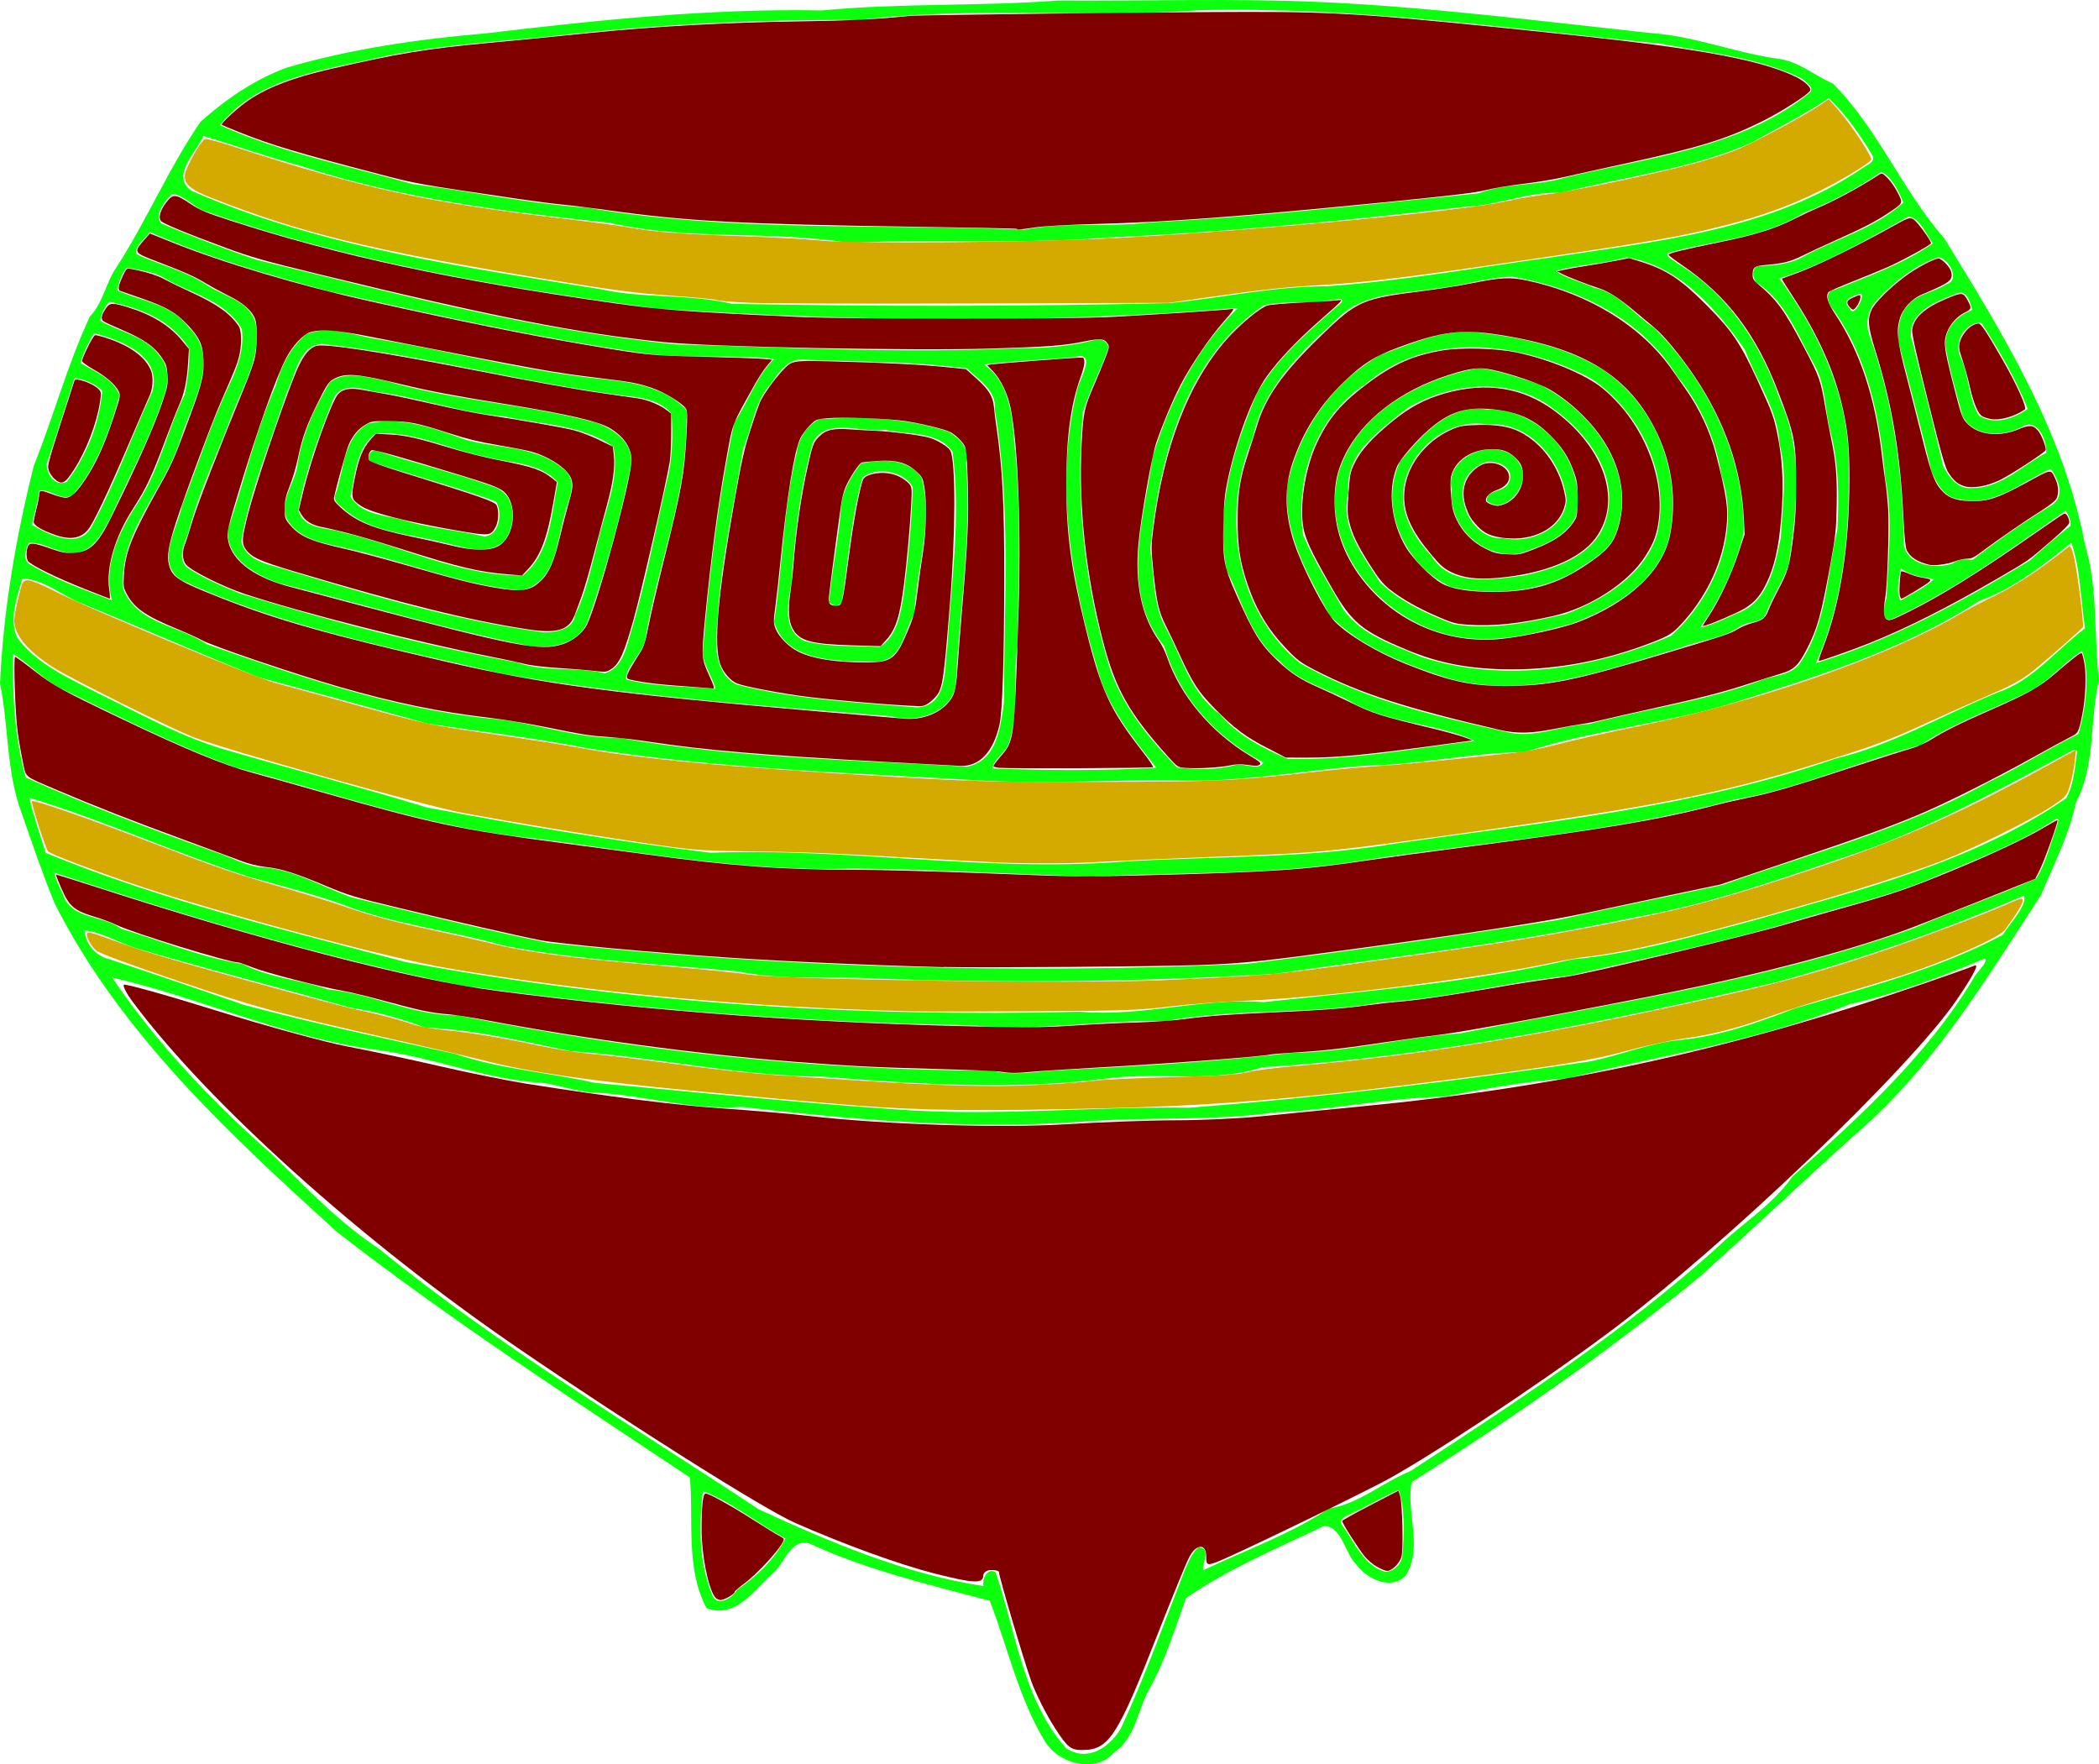
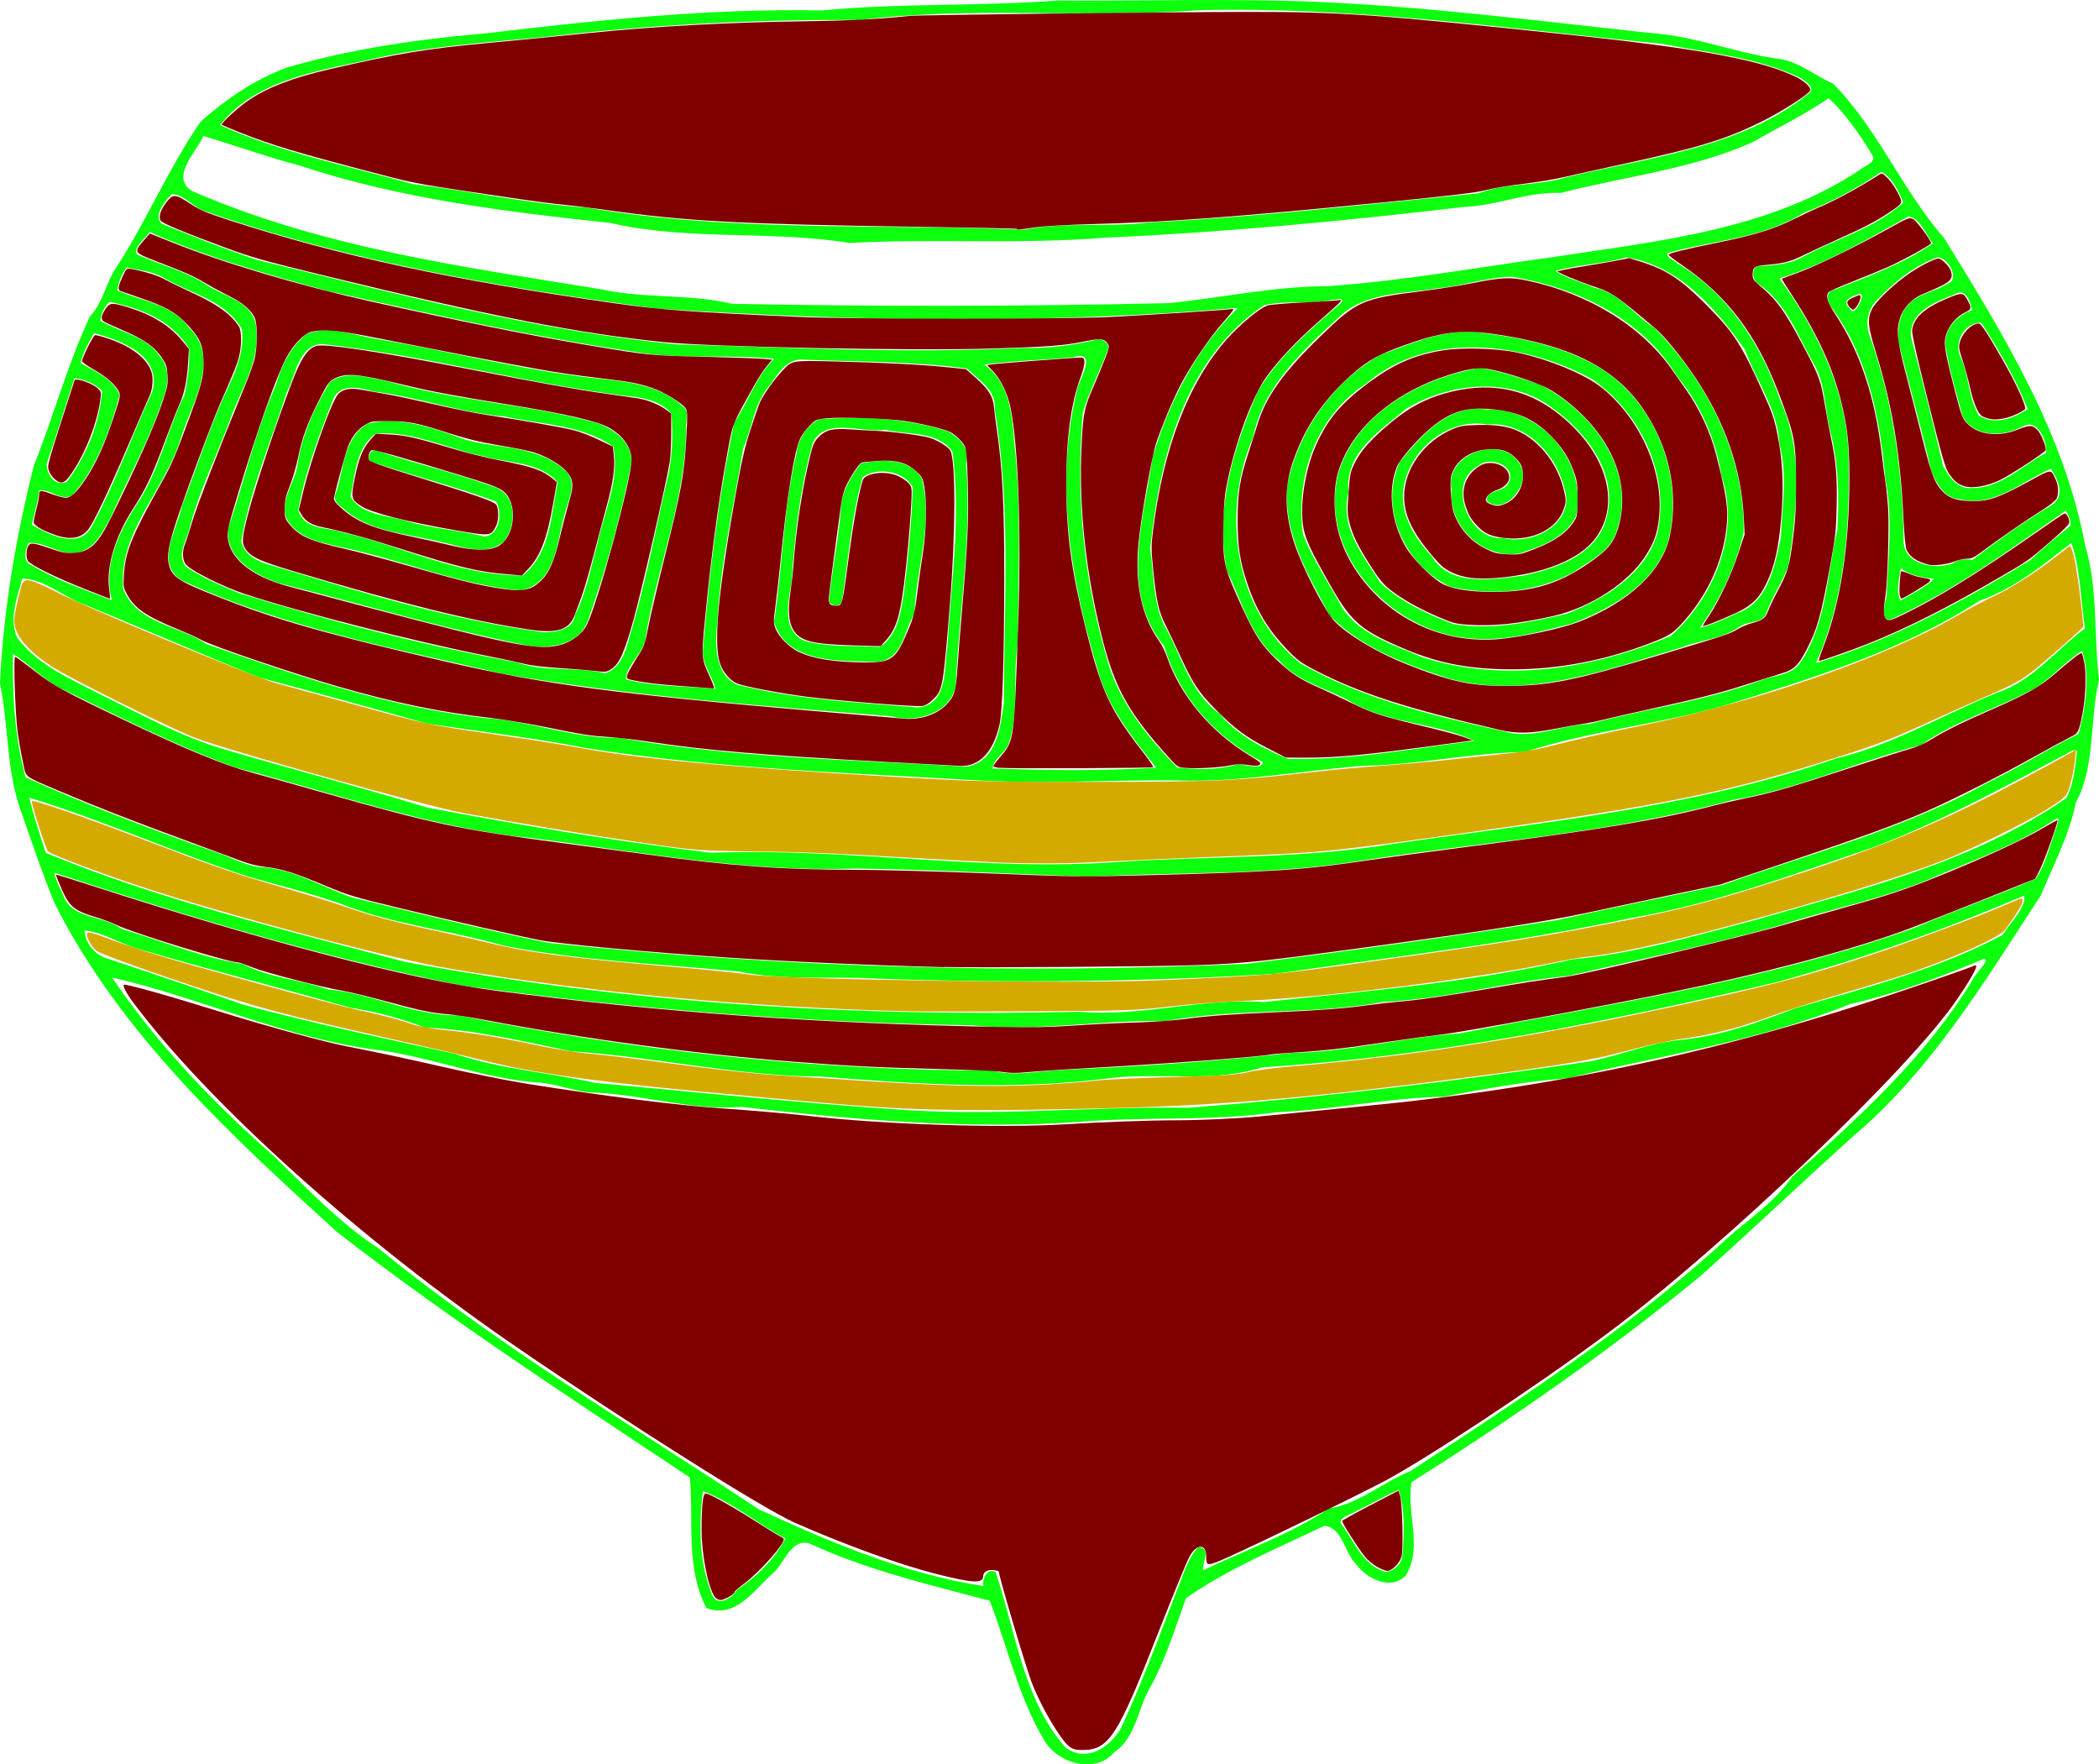
<svg xmlns="http://www.w3.org/2000/svg" id="svg11755" viewBox="0 0 64 53.797" version="1.1" width="64" height="53.797">
  <defs id="defs11759" />
  <path style="opacity:0.95;stroke-width:0.04;fill:#00ff00" id="path11753" d="m 32.241,0.017 c 2.69,0.017 5.429,-0.074 8.097,0.048 3.337,0.156 6.65,0.582 9.972,0.94 1.332,0.085 2.587,0.603 3.903,0.786 0.634,0.075 1.119,0.519 1.681,0.76 1.372,1.39 2.11,3.255 3.393,4.72 1.801,2.93 3.646,5.922 4.288,9.348 0.401,1.333 0.261,2.747 0.425,4.108 -0.293,1.241 -0.1,2.608 -0.706,3.75 -0.209,0.99 -0.678,1.895 -1.067,2.821 -1.701,2.606 -3.337,5.342 -5.748,7.368 -1.544,1.398 -3.056,2.827 -4.605,4.221 -2.796,2.301 -5.78,4.379 -8.833,6.304 -0.172,0.943 0.353,1.966 -0.176,2.848 -0.465,0.469 -1.179,0.104 -1.512,-0.337 -0.353,-0.341 -0.421,-1.135 -0.975,-1.179 -1.425,0.682 -2.926,1.308 -4.217,2.206 -0.333,0.926 -0.623,1.877 -1.103,2.744 -0.377,0.646 -0.419,1.508 -1.087,1.957 -0.568,0.674 -1.714,0.341 -2.123,-0.353 -0.793,-1.316 -1.126,-2.852 -1.669,-4.268 -1.852,-0.493 -3.76,-0.939 -5.512,-1.753 -0.561,-0.14 -0.754,0.618 -1.094,0.91 -0.578,0.505 -1.127,1.4 -2.032,1.067 -0.645,-1.223 -0.387,-2.663 -0.506,-3.983 -3.638,-2.423 -7.315,-4.809 -10.768,-7.493 -3.255,-2.962 -6.59,-6.029 -8.601,-10.011 -0.369,-0.898 -0.681,-1.816 -0.998,-2.732 -0.484,-1.271 -0.397,-2.656 -0.668,-3.975 0.103,-2.253 0.485,-4.466 1.032,-6.645 0.613,-1.523 1.02,-3.081 1.71,-4.545 0.414,-0.431 0.486,-1.059 0.832,-1.536 0.917,-1.426 1.576,-3.003 2.539,-4.399 0.769,-0.688 1.636,-1.279 2.608,-1.646 1.983,-0.583 4.033,-0.874 6.088,-1.051 3.402,-0.404 6.821,-0.765 10.252,-0.699 2.386,-0.23 4.81,-0.12 7.182,-0.301 m 4.288,0.297 c -3.44,0.246 -6.913,-0.126 -10.335,0.297 -3.228,-0.021 -6.456,0.148 -9.663,0.526 -1.791,0.167 -3.599,0.278 -5.353,0.703 -1.592,0.339 -3.425,0.636 -4.471,1.975 1.854,0.84 3.901,1.239 5.865,1.794 1.767,0.221 3.517,0.596 5.297,0.719 4.397,0.75 8.91,0.493 13.357,0.676 1.261,-0.248 2.554,-0.065 3.827,-0.223 3.349,-0.169 6.696,-0.557 10.021,-0.887 0.85,-0.321 1.781,-0.221 2.651,-0.48 2.535,-0.619 5.327,-0.882 7.425,-2.565 0.225,-0.158 -0.124,-0.385 -0.245,-0.469 -1.328,-0.635 -2.82,-0.769 -4.248,-1.044 C 45.962,0.869 41.261,0.192 36.529,0.313 M 55.757,2.994 c -0.738,0.508 -1.552,0.9 -2.326,1.346 -1.857,0.826 -3.899,1.039 -5.844,1.543 -1.007,-0.047 -1.941,0.391 -2.94,0.425 -3.63,0.428 -7.271,0.774 -10.924,0.937 -2.602,0.215 -5.221,0.02 -7.824,0.163 -2.415,-0.393 -4.906,-0.059 -7.294,-0.611 -3.196,-0.341 -6.415,-0.735 -9.479,-1.752 -0.986,-0.261 -1.951,-0.606 -2.923,-0.899 -0.211,0.487 -1.034,1.252 -0.342,1.681 3.951,1.719 8.23,2.306 12.448,2.99 1.321,0.295 2.693,0.134 4.012,0.446 4.446,0.086 8.899,0.083 13.345,-0.022 1.605,-0.162 3.166,-0.511 4.785,-0.513 2.294,-0.159 4.541,-0.566 6.823,-0.878 3.253,-0.498 6.715,-0.823 9.51,-2.721 0.12,-0.09 0.417,-0.185 0.309,-0.391 -0.373,-0.621 -0.826,-1.272 -1.336,-1.744 m 1.604,2.248 c -0.742,0.508 -1.536,0.93 -2.375,1.256 -1.255,0.782 -2.764,0.826 -4.148,1.222 -0.02,0.156 0.221,0.214 0.309,0.311 1.552,0.929 2.579,2.512 3.141,4.196 0.718,1.562 0.485,3.354 0.245,5.004 -0.168,0.505 -0.493,0.948 -0.674,1.451 -0.116,0.339 -0.546,0.245 -0.794,0.414 -0.529,0.378 -1.207,0.417 -1.801,0.647 -2.282,0.676 -4.689,1.597 -7.084,0.946 -1.3,-0.422 -2.647,-0.923 -3.626,-1.908 -0.666,-1.235 -1.435,-2.52 -1.303,-3.984 0.331,-1.647 1.383,-3.149 2.848,-3.981 0.919,-0.329 1.849,-0.76 2.848,-0.694 1.312,0.152 2.643,0.4 3.795,1.072 1.765,1.08 2.635,3.374 2.106,5.365 -0.449,1.292 -1.721,1.993 -2.92,2.457 -1.075,0.272 -2.182,0.588 -3.301,0.426 -2.326,-0.294 -4.48,-2.652 -3.799,-5.081 0.59,-1.806 2.503,-2.81 4.264,-3.142 0.63,0.085 1.235,0.304 1.841,0.499 1.572,0.798 2.98,2.575 2.375,4.423 -0.176,0.67 -0.822,0.946 -1.336,1.31 -1.135,0.621 -2.495,0.716 -3.746,0.442 -1.372,-0.641 -2.206,-2.383 -1.544,-3.809 0.662,-0.809 1.492,-1.784 2.671,-1.596 1.649,-0.045 3.077,1.636 2.695,3.263 -0.329,0.659 -1.059,0.906 -1.709,1.121 -1.123,0.192 -2.194,-0.83 -2.078,-1.958 -0.241,-1.129 1.693,-1.72 2.122,-0.668 0.269,0.545 -0.513,1.492 -1.051,1.026 -0.02,-0.357 0.558,-0.246 0.674,-0.566 0.241,-0.512 -0.59,-0.807 -0.923,-0.506 -1.007,0.516 -0.297,2.293 0.734,2.204 0.79,0.193 1.881,-0.248 1.949,-1.155 -0.124,-1.197 -1.131,-2.413 -2.423,-2.306 -1.155,-0.211 -2.318,0.732 -2.531,1.847 -0.176,0.821 0.305,1.596 0.842,2.171 0.574,0.95 1.885,0.705 2.808,0.586 0.983,-0.212 2.198,-0.619 2.507,-1.706 0.409,-1.369 -0.586,-2.652 -1.637,-3.4 -1.292,-0.974 -3.113,-0.77 -4.44,0.013 -0.806,0.674 -1.901,1.348 -1.777,2.559 -0.273,1.061 0.449,1.923 0.971,2.754 0.638,0.593 1.428,0.959 2.234,1.262 1.159,0.192 2.302,-0.048 3.43,-0.31 1.163,-0.45 2.383,-1.179 2.78,-2.439 0.409,-1.801 -0.509,-3.697 -1.99,-4.723 -2.098,-1.129 -4.99,-1.499 -6.907,0.159 -1.508,0.97 -2.155,2.872 -1.9,4.594 0.327,0.797 0.805,1.518 1.222,2.268 0.562,0.801 1.544,1.082 2.399,1.457 2.495,0.801 5.231,0.365 7.593,-0.648 1.316,-1.176 2.13,-3.129 1.544,-4.882 -0.176,-1.108 -0.634,-2.157 -1.348,-3.025 -1.075,-1.764 -3.048,-2.7 -5.026,-3.041 -0.782,0.01 -1.532,0.286 -2.314,0.354 -1.011,0.177 -2.15,0.104 -2.952,0.857 -1.121,1.027 -2.332,2.132 -2.647,3.69 -0.984,2.308 -0.567,5.253 1.436,6.88 1.934,1.105 4.052,1.601 6.222,2.081 0.87,0.254 1.725,-0.189 2.595,-0.227 1.725,-0.46 3.51,-0.694 5.19,-1.312 0.425,-0.187 0.991,-0.148 1.264,-0.584 0.79,-1.203 0.794,-2.671 1.111,-4.029 0.056,-1.004 0.04,-2.019 -0.213,-2.998 -0.181,-0.702 -0.14,-1.479 -0.537,-2.111 -0.469,-0.836 -0.818,-1.801 -1.637,-2.37 -0.209,-0.086 -0.269,-0.547 0.008,-0.558 0.457,-0.021 0.939,-0.056 1.344,-0.291 1.015,-0.553 2.178,-0.854 3.048,-1.645 -0.14,-0.331 -0.357,-0.792 -0.674,-0.935 m -52.121,0.674 c -0.177,0.184 -0.599,0.677 -0.299,0.908 0.956,0.396 1.925,0.774 2.908,1.104 4.23,1.023 8.449,2.154 12.79,2.573 3.501,0.101 7.005,0.281 10.507,0.112 0.756,0.01 1.508,-0.066 2.243,-0.245 0.216,-0.079 0.508,0.115 0.366,0.359 -0.229,0.621 -0.546,1.212 -0.737,1.847 -0.237,2.587 0.04,5.215 0.79,7.703 0.38,1.22 1.207,2.219 2.081,3.124 0.592,0.07 1.215,0.08 1.796,-0.079 0.24,-0.06 0.718,0.197 0.831,-0.076 -1.433,-0.741 -2.566,-1.98 -3.015,-3.537 -1.366,-1.648 -0.629,-3.885 -0.355,-5.778 0.503,-1.676 1.333,-3.314 2.599,-4.542 -5.884,0.505 -11.809,0.409 -17.698,0.022 -4.684,-0.634 -9.386,-1.42 -13.856,-2.991 -0.327,-0.136 -0.589,-0.479 -0.949,-0.503 m 52.947,0.687 c -1.276,0.707 -2.535,1.45 -3.935,1.886 1.171,1.595 2.11,3.543 2.114,5.597 0.032,2.069 -0.14,4.225 -0.999,6.131 2.318,-0.702 4.464,-1.878 6.522,-3.129 0.405,-0.367 0.818,-0.722 1.243,-1.06 0.008,-0.164 -0.064,-0.321 -0.148,-0.456 -1.697,1.183 -3.377,2.42 -5.263,3.285 -0.405,0.189 -0.269,-0.437 -0.201,-0.639 0.052,-1.214 0.201,-2.442 -0.04,-3.647 -0.156,-1.8 -0.525,-3.656 -1.596,-5.142 -0.144,-0.158 -0.281,-0.537 0.04,-0.59 1.027,-0.413 2.086,-0.783 3.008,-1.416 -0.217,-0.279 -0.389,-0.776 -0.746,-0.82 m -53.629,0.474 c -0.118,0.204 -0.484,0.425 -0.392,0.676 0.701,0.321 1.471,0.501 2.127,0.928 0.522,0.359 1.313,0.476 1.498,1.171 0.193,1.063 -0.418,1.963 -0.766,2.912 -0.405,1.113 -0.945,2.177 -1.243,3.328 -0.083,0.392 -0.415,0.809 -0.111,1.187 0.505,0.342 1.075,0.585 1.641,0.813 2.771,0.858 5.59,1.579 8.443,2.105 0.873,0.301 1.799,0.126 2.687,0.329 0.475,-0.13 0.648,-0.694 0.755,-1.124 0.466,-1.53 0.761,-3.102 1.117,-4.659 0.187,-0.692 0.212,-1.424 0.158,-2.132 -0.295,-0.356 -0.813,-0.483 -1.257,-0.524 -3.155,-0.386 -6.232,-1.252 -9.392,-1.597 -0.723,0.025 -0.805,0.954 -1.079,1.467 -0.484,1.504 -1.117,2.974 -1.388,4.537 0.087,0.469 0.577,0.661 0.989,0.764 2.706,0.813 5.429,1.652 8.24,2.022 0.378,0 0.891,-0.087 0.952,-0.537 0.341,-0.686 0.479,-1.438 0.678,-2.171 0.209,-0.972 0.686,-1.935 0.489,-2.948 -0.952,-0.681 -2.201,-0.675 -3.314,-0.925 -1.36,-0.112 -2.653,-0.599 -4.007,-0.764 -0.406,-0.112 -1.007,-0.264 -1.224,0.237 -0.432,1.101 -0.858,2.219 -1.065,3.383 0.175,0.601 0.851,0.515 1.328,0.671 1.841,0.428 3.6,1.343 5.517,1.319 0.842,-0.664 0.866,-1.859 1.066,-2.838 -0.538,-0.621 -1.466,-0.577 -2.198,-0.78 -1.12,-0.219 -2.198,-0.8 -3.356,-0.705 -0.596,0.436 -0.627,1.259 -0.765,1.921 0.365,0.595 1.13,0.555 1.715,0.748 0.775,0.225 1.583,0.276 2.364,0.466 0.477,-0.034 0.563,-0.746 0.355,-1.066 -1.242,-0.457 -2.538,-0.789 -3.794,-1.209 -0.195,-0.095 -0.014,-0.433 0.17,-0.335 1.187,0.393 2.412,0.681 3.586,1.105 0.679,0.261 0.668,1.143 0.293,1.647 -0.544,0.479 -1.28,0.167 -1.895,0.036 -0.995,-0.262 -2.095,-0.283 -2.932,-0.957 -0.13,-0.136 -0.414,-0.267 -0.325,-0.497 0.276,-0.74 0.223,-1.731 1.006,-2.168 0.998,-0.232 2.033,0.158 2.973,0.496 1.028,0.284 2.219,0.169 3.048,0.958 0.375,0.352 0.064,0.886 -0.029,1.293 -0.258,0.851 -0.251,2.126 -1.352,2.342 -1.831,-0.164 -3.546,-0.904 -5.334,-1.29 -0.663,-0.154 -1.46,-0.254 -1.813,-0.927 -0.179,-0.595 0.291,-1.089 0.355,-1.656 0.136,-0.887 0.517,-1.706 0.975,-2.467 0.478,-0.388 1.184,-0.145 1.731,-0.044 2.091,0.609 4.285,0.7 6.383,1.27 0.555,0.183 1.172,0.637 1.071,1.293 -0.319,1.599 -0.761,3.178 -1.302,4.713 -0.255,0.745 -1.093,0.89 -1.783,0.804 -2.585,-0.519 -5.119,-1.28 -7.677,-1.924 -0.708,-0.262 -1.598,-0.742 -1.524,-1.636 0.483,-1.443 0.838,-2.982 1.46,-4.399 0.168,-0.585 0.453,-1.166 0.935,-1.553 0.715,-0.282 1.468,0.053 2.185,0.156 2.025,0.344 4.021,0.85 6.058,1.122 1.106,0.165 2.36,0.122 3.233,0.932 0.222,0.141 0.069,0.448 0.099,0.657 -0.02,2.193 -0.89,4.244 -1.237,6.387 -0.05,0.482 -0.591,0.816 -0.599,1.276 0.888,0.228 1.819,0.203 2.728,0.287 -0.1,-0.412 -0.426,-0.771 -0.378,-1.215 0.194,-2.322 0.47,-4.627 0.952,-6.906 0.428,-0.631 0.67,-1.402 1.217,-1.941 -1.326,-0.138 -2.671,0.01 -3.995,-0.174 -3.245,-0.472 -6.45,-1.184 -9.648,-1.904 -1.827,-0.499 -3.679,-1.026 -5.401,-1.79 m 45.037,0.771 c -0.702,0.211 -1.512,0.219 -2.17,0.42 0.325,0.221 0.794,0.333 1.175,0.505 0.766,0.154 1.223,0.836 1.849,1.238 1.625,1.657 2.752,3.892 2.712,6.244 -0.249,1.037 -0.71,2.022 -1.328,2.887 0.393,-0.092 0.758,-0.268 1.123,-0.437 0.947,-0.318 1.167,-1.456 1.34,-2.316 0.044,-0.95 0.205,-1.91 -0.04,-2.848 -0.056,-1.047 -0.702,-1.913 -1.055,-2.871 C 52.328,9.411 51.188,8.095 49.596,7.849 m 9.474,4e-4 c -0.726,0.266 -1.328,0.76 -1.853,1.317 -0.281,0.29 -0.353,0.726 -0.201,1.095 0.702,1.988 0.987,4.092 1.027,6.192 -0.028,0.761 0.935,0.923 1.492,0.726 0.189,-0.143 0.401,-0.134 0.61,-0.109 0.774,-0.601 1.58,-1.166 2.419,-1.673 0.425,-0.282 0.172,-0.798 -0.032,-1.103 -0.882,0.384 -1.749,1.194 -2.796,0.923 -0.457,-0.03 -0.694,-0.48 -0.846,-0.854 -0.317,-1.336 -0.682,-2.661 -1.019,-3.993 0,-0.362 0.032,-0.784 0.301,-1.056 0.285,-0.365 0.79,-0.392 1.159,-0.642 0.485,-0.124 0.052,-0.848 -0.261,-0.825 m -55.201,0.306 c -0.157,0.201 -0.262,0.448 -0.291,0.702 0.746,0.329 1.657,0.417 2.175,1.123 0.986,0.943 0.101,2.308 -0.234,3.363 -0.468,1.585 -1.914,2.865 -1.764,4.605 0.409,1.077 1.7,1.115 2.545,1.692 2.795,0.981 5.63,1.955 8.593,2.266 1.353,0.097 2.617,0.62 3.981,0.59 3.5,0.615 7.084,0.669 10.609,0.882 0.92,-0.183 1.018,-1.196 1.127,-1.956 0.003,-2.979 0.221,-5.985 -0.279,-8.939 0.059,-0.581 -0.49,-0.892 -0.848,-1.246 -1.637,-0.216 -3.31,-0.204 -4.97,-0.267 -0.491,-0.061 -0.791,0.412 -1.028,0.762 -0.491,0.539 -0.542,1.3 -0.826,1.945 -0.287,1.752 -0.693,3.491 -0.785,5.271 -0.078,0.662 -0.101,1.584 0.589,1.926 1.801,0.46 3.671,0.544 5.515,0.697 0.929,-0.073 0.805,-1.174 0.906,-1.832 0.121,-1.983 0.422,-3.982 0.159,-5.963 -0.456,-0.651 -1.372,-0.503 -2.064,-0.672 -0.7,0.114 -1.786,-0.396 -2.192,0.386 -0.396,1.398 -0.56,2.852 -0.657,4.298 -0.107,0.606 -0.287,1.438 0.398,1.754 0.742,0.205 1.534,0.138 2.296,0.186 0.541,-0.346 0.633,-1.021 0.731,-1.601 0.134,-1.084 0.242,-2.174 0.275,-3.265 -0.25,-0.495 -1.092,-0.639 -1.528,-0.306 -0.35,1.203 -0.428,2.474 -0.621,3.701 -0.003,0.256 -0.275,0.249 -0.402,0.105 0.079,-0.947 0.286,-1.879 0.361,-2.827 0.019,-0.525 0.298,-1.008 0.613,-1.406 0.645,-0.116 1.432,-0.171 1.847,0.445 0.369,1.367 -0.168,2.764 -0.221,4.15 -0.336,0.533 -0.344,1.394 -1.143,1.456 -1.065,-0.028 -2.76,0.067 -3.133,-1.213 0.262,-1.712 0.28,-3.465 0.685,-5.151 0.052,-0.43 0.309,-0.839 0.696,-1.034 1.319,-0.085 2.672,-0.036 3.938,0.382 0.338,0.201 0.659,0.513 0.533,0.951 0.181,2.239 -0.205,4.456 -0.308,6.688 -0.049,0.908 -1.202,1.268 -1.958,1.04 -3.965,-0.323 -7.939,-0.607 -11.861,-1.297 -3.304,-0.773 -6.687,-1.41 -9.782,-2.847 -0.835,-0.501 -0.141,-1.574 0.004,-2.279 0.475,-1.222 0.87,-2.477 1.431,-3.664 0.256,-0.532 0.473,-1.118 0.392,-1.719 C 6.864,9.141 5.806,8.96 4.987,8.468 c -0.339,-0.2 -0.742,-0.224 -1.118,-0.312 m 55.807,0.786 c -0.594,0.241 -1.48,0.539 -1.408,1.318 0.337,1.312 0.67,2.627 0.979,3.947 0.172,0.329 0.433,0.704 0.858,0.674 0.898,0.015 1.544,-0.686 2.286,-1.076 0.024,-0.374 -0.269,-1.065 -0.722,-0.798 -0.594,0.314 -1.464,0.34 -1.829,-0.317 -0.176,-0.671 -0.381,-1.337 -0.501,-2.022 -0.132,-0.542 0.293,-1.048 0.79,-1.21 -0.04,-0.221 -0.164,-0.628 -0.453,-0.518 m -3.008,0.033 c -0.217,0.065 -0.546,0.189 -0.261,0.429 0.112,0.363 0.562,-0.565 0.261,-0.429 m -16.037,0.165 c -0.686,0.158 -1.414,0.01 -2.087,0.169 -2.421,1.615 -3.198,4.702 -3.474,7.429 0.126,0.834 0.071,1.736 0.515,2.486 0.472,0.88 0.743,1.929 1.594,2.537 0.545,0.66 1.315,1.046 2.083,1.379 1.914,0.047 3.803,-0.309 5.701,-0.55 -1.107,-0.527 -2.583,-0.523 -3.722,-1.16 -0.734,-0.434 -1.639,-0.608 -2.222,-1.268 -0.866,-0.683 -1.146,-1.809 -1.612,-2.761 -0.371,-1.863 0.198,-3.743 0.937,-5.446 0.639,-1.097 1.622,-1.915 2.569,-2.738 0.056,-0.184 -0.209,-0.043 -0.281,-0.077 m -37.286,0.066 c -0.167,0.139 -0.264,0.363 -0.284,0.577 0.608,0.352 1.395,0.467 1.814,1.083 0.328,0.366 0.25,0.929 0.074,1.35 -0.418,1.252 -1.065,2.409 -1.6,3.612 -0.209,0.361 -0.422,0.828 -0.838,0.979 -0.587,0.235 -1.067,-0.29 -1.637,-0.252 -0.106,0.22 -0.199,0.561 0.085,0.679 0.765,0.458 1.622,0.752 2.451,1.07 -0.271,-1.036 0.187,-2.03 0.734,-2.884 0.704,-1.027 0.935,-2.273 1.481,-3.375 0.1,-0.459 0.158,-0.935 0.145,-1.406 C 5.231,9.759 4.309,9.405 3.345,9.205 m 56.926,0.645 c -0.437,0.096 -0.698,0.65 -0.485,1.051 0.253,0.566 0.229,1.224 0.546,1.761 0.469,0.319 1.071,0.099 1.492,-0.193 -0.357,-0.912 -0.858,-1.76 -1.384,-2.583 -0.036,-0.063 -0.112,-0.045 -0.168,-0.036 M 2.868,10.16 c -0.167,0.284 -0.332,0.585 -0.411,0.908 0.433,0.259 0.99,0.477 1.19,0.98 -0.294,1.074 -0.686,2.17 -1.415,3.028 -0.346,0.256 -0.691,-0.187 -1.037,-0.118 -0.034,0.356 -0.155,0.695 -0.221,1.044 0.524,0.306 1.454,0.773 1.83,0.035 0.718,-1.318 1.211,-2.743 1.842,-4.101 0.288,-1.099 -0.94,-1.555 -1.777,-1.776 m 29.855,0.735 c -0.906,0.077 -1.817,0.11 -2.72,0.218 0.77,0.536 0.856,1.522 0.922,2.38 0.226,2.037 0.114,4.099 0.107,6.147 -0.166,1 0.052,2.049 -0.273,3.018 -0.087,0.297 -0.475,0.472 -0.495,0.773 1.651,0.062 3.395,0.074 4.989,-0.023 -0.705,-0.894 -1.47,-1.823 -1.776,-2.959 -0.835,-2.759 -1.337,-5.768 -0.623,-8.611 0.102,-0.362 0.603,-1.163 -0.131,-0.943 m -30.452,0.634 c -0.282,0.87 -0.55,1.744 -0.846,2.61 -0.012,0.318 0.254,0.72 0.614,0.548 0.601,-0.796 0.994,-1.78 1.076,-2.77 -0.213,-0.216 -0.542,-0.353 -0.845,-0.388 m 60.889,5.022 c -0.866,0.681 -1.749,1.397 -2.804,1.768 -2.359,1.525 -5.09,2.355 -7.762,3.19 -2.006,0.582 -4.123,0.773 -6.097,1.422 -1.653,0.02 -3.281,0.396 -4.934,0.419 -1.912,0.152 -3.812,0.518 -5.736,0.445 -1.904,-0.016 -3.809,0.1 -5.713,0.016 -4.085,-0.244 -8.188,-0.359 -12.236,-1 -1.61,-0.319 -3.243,-0.502 -4.864,-0.751 -1.706,-0.481 -3.417,-0.95 -5.129,-1.409 -1.782,-0.719 -3.542,-1.494 -5.321,-2.221 -0.638,-0.226 -1.192,-0.771 -1.887,-0.789 -0.15,0.588 -0.417,1.211 -0.149,1.809 0.619,0.825 1.598,1.236 2.486,1.699 1.285,0.627 2.542,1.341 3.926,1.73 2.024,0.591 4.064,1.126 6.08,1.742 2.874,0.545 5.746,1.026 8.649,1.38 4.189,-0.159 8.357,0.593 12.543,0.272 2.759,-0.172 5.543,-0.091 8.279,-0.544 4.525,-0.657 9.113,-1.088 13.485,-2.602 1.741,-0.415 3.281,-1.339 4.926,-2.011 1.075,-0.355 1.789,-1.298 2.671,-1.957 -0.128,-0.844 -0.152,-1.894 -0.417,-2.607 m -5.198,0.774 c -0.048,0.312 -0.16,0.704 -0.008,0.985 0.345,-0.208 0.726,-0.38 1.019,-0.655 -0.353,-0.064 -0.722,-0.089 -1.011,-0.33 m 5.527,2.523 c -0.517,0.321 -0.915,0.808 -1.432,1.134 -1.143,0.621 -2.419,0.986 -3.486,1.738 -1.929,0.495 -3.766,1.348 -5.74,1.672 -3.694,1.011 -7.533,1.264 -11.311,1.847 -2.73,0.446 -5.506,0.35 -8.261,0.486 -2.406,-0.073 -4.812,-0.215 -7.22,-0.244 -3.29,0.114 -6.535,-0.51 -9.785,-0.923 -3.112,-0.316 -6.061,-1.379 -9.072,-2.159 -1.833,-0.668 -3.575,-1.561 -5.329,-2.412 -0.534,-0.279 -0.947,-0.73 -1.452,-1.051 -0.021,1.244 0.053,2.562 0.384,3.764 1.886,0.851 3.831,1.586 5.783,2.278 0.511,0.161 0.978,0.464 1.531,0.472 0.939,0.099 1.75,0.599 2.624,0.908 1.992,0.482 3.984,0.975 5.993,1.388 7.07,0.748 14.194,0.964 21.296,0.641 3.158,-0.392 6.31,-0.836 9.459,-1.331 1.681,-0.378 3.373,-0.714 5.058,-1.076 2.712,-0.971 5.543,-1.703 8.074,-3.118 0.951,-0.448 1.829,-1.027 2.772,-1.483 0.237,-0.791 0.357,-1.871 0.112,-2.533 m -0.289,3.036 c -1.977,1.062 -3.967,2.15 -6.077,2.953 -2.431,0.822 -4.849,1.725 -7.389,2.156 -3.582,0.768 -7.232,1.175 -10.854,1.702 -4.03,0.241 -8.072,0.289 -12.107,0.146 -1.412,-0.085 -2.843,0.074 -4.239,-0.217 -2.398,-0.234 -4.827,-0.324 -7.186,-0.793 -1.647,-0.474 -3.379,-0.642 -4.977,-1.281 -0.907,-0.313 -1.837,-0.553 -2.761,-0.809 -2.263,-0.729 -4.438,-1.726 -6.711,-2.417 0.133,0.569 0.327,1.125 0.501,1.682 3.527,1.45 7.275,2.345 10.962,3.325 6.761,1.256 13.699,1.687 20.579,1.519 1.882,0.164 3.733,-0.436 5.589,-0.294 3.15,-0.339 6.322,-0.595 9.419,-1.304 1.873,-0.17 3.698,-0.71 5.511,-1.183 3.277,-0.94 6.699,-1.771 9.546,-3.73 0.229,-0.423 0.265,-0.919 0.325,-1.387 0.028,-0.093 -0.076,-0.075 -0.132,-0.068 m -0.517,2.095 c -1.099,0.73 -2.338,1.193 -3.55,1.701 -1.564,0.701 -3.257,1.016 -4.878,1.543 -2.118,0.594 -4.272,1.034 -6.41,1.531 -1.897,0.186 -3.75,0.703 -5.66,0.799 -2.21,0.405 -4.464,0.179 -6.674,0.587 -1.965,-0.051 -3.904,0.328 -5.868,0.123 -5.203,-0.085 -10.401,-0.496 -15.553,-1.214 -4.217,-0.851 -8.347,-2.097 -12.429,-3.438 0.051,0.237 0.172,0.452 0.271,0.671 0.246,0.762 1.233,0.615 1.774,1.038 1.229,0.369 2.427,0.87 3.698,1.073 0.812,0.426 1.744,0.475 2.601,0.774 1.353,0.131 2.6,0.803 3.971,0.794 5.359,1.07 10.82,1.679 16.287,1.683 0.674,0.182 1.367,0.012 2.049,-0.011 2.355,-0.123 4.711,-0.255 7.056,-0.527 1.751,-0.027 3.444,-0.474 5.172,-0.601 4.645,-0.914 9.366,-1.605 13.838,-3.212 1.223,-0.525 2.487,-0.968 3.71,-1.501 0.301,-0.472 0.433,-1.056 0.63,-1.582 0.008,-0.083 0.128,-0.314 -0.036,-0.231 m -0.963,2.329 c -2.467,1.066 -5.014,1.953 -7.609,2.657 -5.142,1.201 -10.337,2.252 -15.618,2.579 -1.461,0.477 -3.064,0.155 -4.584,0.322 -2.931,0.392 -5.903,0.196 -8.839,-0.038 -2.574,-0.012 -5.089,-0.607 -7.652,-0.772 -1.468,-0.304 -2.943,-0.665 -4.443,-0.721 -0.741,-0.281 -1.506,-0.492 -2.29,-0.608 -2.173,-0.622 -4.363,-1.173 -6.53,-1.814 -0.529,-0.162 -1.014,-0.488 -1.572,-0.542 0.034,0.419 0.344,0.78 0.756,0.876 1.371,0.453 2.739,0.918 4.103,1.392 2.132,0.568 4.291,1.026 6.445,1.495 1.379,0.469 2.843,0.561 4.256,0.883 3.044,0.28 6.091,0.596 9.136,0.806 2.992,0.234 5.987,-0.092 8.981,-0.047 4.083,-0.315 8.142,-0.814 12.193,-1.406 0.939,-0.179 1.833,-0.571 2.792,-0.661 1.207,-0.115 2.359,-0.525 3.49,-0.963 2.15,-0.627 4.352,-1.182 6.338,-2.24 0.193,-0.322 0.762,-0.907 0.646,-1.199 m -1.203,1.923 c -1.332,0.565 -2.691,1.067 -4.103,1.388 -2.768,1.125 -5.728,1.553 -8.612,2.262 -1.272,0.091 -2.527,0.317 -3.774,0.561 -1.697,0.029 -3.385,0.405 -5.091,0.473 -1.988,0.283 -4.015,0.126 -6.011,0.293 -3.444,0.242 -6.885,-0.067 -10.306,-0.455 -1.496,0.11 -2.935,-0.354 -4.419,-0.434 -0.572,0 -1.103,-0.238 -1.666,-0.3 -1.711,-0.1 -3.321,-0.781 -5.014,-1.002 -2.793,-0.358 -5.368,-1.584 -8.095,-2.211 1.375,2.032 3.087,3.831 4.937,5.449 1.017,0.995 2,2.036 3.198,2.819 3.634,2.967 7.681,5.362 11.585,7.949 2.19,1.007 4.452,1.973 6.85,2.338 -0.05,-0.217 0.116,-0.57 0.371,-0.421 0.615,1.805 0.832,3.883 2.147,5.363 0.645,0.437 1.319,-0.016 1.667,-0.594 0.732,-1.572 1.317,-3.213 1.951,-4.829 0.108,-0.249 0.227,-0.541 0.421,-0.702 0.427,0.024 0.078,0.533 0.144,0.702 1.278,-0.614 2.669,-1.103 3.834,-1.885 0.903,-0.132 1.645,-0.802 2.483,-1.139 3.229,-2.114 6.474,-4.228 9.35,-6.815 0.75,-0.736 1.689,-1.283 2.29,-2.16 2.042,-1.811 4.095,-3.675 5.519,-6.033 0.052,-0.156 0.513,-0.556 0.345,-0.618 m -17.862,16.196 c -0.521,0.241 -1.019,0.533 -1.544,0.774 -0.112,0.056 -0.305,0.144 -0.189,0.293 0.385,0.517 0.65,1.239 1.328,1.436 0.285,-0.02 0.517,-0.269 0.521,-0.549 0.056,-0.634 0.072,-1.408 -0.116,-1.953 m -21.216,0.04 c -0.122,1.039 -0.125,2.138 0.268,3.121 0.135,0.441 0.628,0.152 0.778,-0.116 0.595,-0.405 1.136,-0.922 1.471,-1.56 -0.849,-0.445 -1.63,-1.111 -2.517,-1.444 z" />
  <path id="path18384" d="m 32.145,52.655 c -0.249,-0.386 -0.566,-1.016 -0.704,-1.401 -0.229,-0.64 -0.984,-3.192 -0.984,-3.326 0,-0.031 -0.107,-0.057 -0.239,-0.057 -0.133,0 -0.239,0.08 -0.239,0.179 0,0.241 -0.311,0.226 -1.471,-0.069 C 27.414,47.701 25.77,47.105 24.247,46.436 23.292,46.016 19.187,43.426 15.787,41.099 11.019,37.835 6.351,33.64 4.044,30.544 3.86,30.297 3.739,30.063 3.777,30.026 c 0.038,-0.038 1.311,0.318 2.83,0.791 1.519,0.473 3.307,0.963 3.973,1.089 0.666,0.126 1.936,0.397 2.822,0.601 0.886,0.204 2.066,0.443 2.624,0.532 2.535,0.401 4.594,0.661 6.023,0.759 0.853,0.058 2.033,0.161 2.624,0.229 2.294,0.262 5.807,0.376 7.812,0.253 1.082,-0.067 2.601,-0.122 3.374,-0.122 0.773,-5.85e-4 1.927,-0.054 2.564,-0.119 0.637,-0.065 2.017,-0.201 3.066,-0.302 6.108,-0.591 11.292,-1.722 17.174,-3.747 0.722,-0.248 1.415,-0.495 1.541,-0.548 0.152,-0.064 -0.028,0.284 -0.532,1.028 -1.426,2.106 -7.166,7.591 -10.666,10.192 -2.225,1.654 -5.667,3.924 -6.921,4.566 -1.516,0.776 -4.55,2.236 -4.979,2.397 -0.302,0.113 -0.328,0.1 -0.328,-0.173 0,-0.4 -0.307,-0.381 -0.521,0.033 -0.093,0.18 -0.518,1.218 -0.945,2.305 -1.246,3.179 -1.5,3.569 -2.32,3.569 -0.349,0 -0.445,-0.079 -0.847,-0.701 z" style="opacity:1;fill:#800000;fill-opacity:1;stroke:none;stroke-width:0.239;stroke-miterlimit:4;stroke-dasharray:none;stroke-opacity:1" />
  <path id="path18448" d="M 25.955,33.698 C 24.987,33.619 22.8,33.421 21.095,33.257 17.932,32.952 16.117,32.688 14.744,32.332 14.433,32.251 13.279,31.982 12.18,31.734 8.414,30.883 7.849,30.73 5.419,29.907 3.976,29.418 3.039,29.07 2.937,28.984 2.761,28.836 2.597,28.509 2.665,28.441 c 0.023,-0.023 0.208,0.021 0.411,0.096 1.13,0.423 1.95,0.673 4.543,1.385 1.574,0.433 3.043,0.823 3.264,0.866 0.559,0.111 1.263,0.294 1.679,0.438 0.193,0.067 0.643,0.149 1,0.182 0.768,0.072 1.731,0.232 2.886,0.478 0.461,0.098 1.132,0.205 1.491,0.238 0.359,0.033 0.974,0.102 1.368,0.153 0.394,0.051 1.319,0.171 2.057,0.267 0.738,0.096 1.758,0.201 2.266,0.235 0.508,0.033 1.528,0.101 2.266,0.15 2.707,0.18 4.339,0.223 5.741,0.152 0.729,-0.037 1.513,-0.095 1.743,-0.129 0.23,-0.034 1.29,-0.084 2.355,-0.111 1.469,-0.038 2.025,-0.073 2.296,-0.146 0.197,-0.053 0.827,-0.136 1.401,-0.184 3.945,-0.331 7.816,-0.966 13.029,-2.137 1.888,-0.424 2.998,-0.731 4.777,-1.321 1.177,-0.39 3.335,-1.2 4.047,-1.52 0.352,-0.158 0.389,-0.164 0.389,-0.066 0,0.093 -0.189,0.402 -0.537,0.88 -0.181,0.249 -1.791,0.959 -3.208,1.415 -0.371,0.119 -1.229,0.378 -1.908,0.576 -0.679,0.197 -1.597,0.49 -2.039,0.65 -1.001,0.362 -1.793,0.564 -2.7,0.688 -0.386,0.053 -1.138,0.216 -1.67,0.362 -1.01,0.278 -2.018,0.445 -5.022,0.831 -4.78,0.615 -7.384,0.837 -10.793,0.921 -3.925,0.097 -5.767,0.075 -7.841,-0.093 z" style="opacity:1;fill:#d4aa00;fill-opacity:1;stroke:none;stroke-width:0.119;stroke-miterlimit:4;stroke-dasharray:none;stroke-opacity:1" />
  <path id="path18450" d="M 27.684,30.834 C 22.749,30.71 18.043,30.271 13.671,29.526 11.893,29.223 6.833,27.876 4.268,27.022 3.04,26.613 1.561,26.053 1.465,25.961 1.402,25.9 0.969,24.564 0.969,24.431 c 0,-0.073 1.54,0.458 3.518,1.212 2.149,0.819 2.655,0.993 4.115,1.412 0.672,0.193 1.491,0.444 1.819,0.558 0.891,0.31 1.548,0.488 2.803,0.756 0.623,0.133 1.388,0.306 1.699,0.384 1.17,0.293 2.492,0.465 5.486,0.717 1,0.084 2.087,0.193 2.415,0.243 1.062,0.161 10.072,0.287 12.549,0.176 3.411,-0.153 3.385,-0.15 6.235,-0.545 4.391,-0.608 5.622,-0.808 8.229,-1.334 1.825,-0.368 3.075,-0.716 5.516,-1.534 2.783,-0.933 4.54,-1.723 7.567,-3.403 l 0.382,-0.212 -0.042,0.371 c -0.023,0.204 -0.088,0.524 -0.144,0.711 -0.098,0.325 -0.124,0.354 -0.578,0.656 -0.593,0.394 -2.397,1.288 -3.308,1.641 -1.343,0.52 -3.703,1.24 -6.579,2.009 -1.989,0.532 -3.334,0.822 -4.274,0.924 -0.213,0.023 -0.683,0.105 -1.044,0.181 -2.278,0.483 -7.022,1.07 -9.392,1.162 -0.705,0.027 -1.738,0.106 -2.296,0.176 -0.894,0.111 -1.384,0.128 -4.144,0.143 -1.722,0.009 -3.439,0.009 -3.816,-1.3e-5 z" style="opacity:1;fill:#d4aa00;fill-opacity:1;stroke:none;stroke-width:0.119;stroke-miterlimit:4;stroke-dasharray:none;stroke-opacity:1" />
  <path id="path18452" d="m 30.427,26.297 c -0.279,-0.01 -1.419,-0.071 -2.534,-0.136 C 25.213,26.006 24.478,25.977 22.705,25.956 21.316,25.939 21.1,25.921 19.544,25.69 17.859,25.441 15.876,25.111 14.113,24.787 13.029,24.588 6.867,22.857 5.921,22.486 5.178,22.194 2.139,20.683 1.617,20.345 0.829,19.836 0.437,19.363 0.434,18.918 0.433,18.822 0.491,18.506 0.561,18.218 0.686,17.711 0.696,17.693 0.86,17.693 c 0.093,0 0.453,0.148 0.799,0.329 0.938,0.49 6.066,2.622 6.746,2.805 0.322,0.087 1.497,0.408 2.612,0.715 1.94,0.533 2.109,0.569 3.936,0.833 1.05,0.152 2.177,0.327 2.505,0.389 1.952,0.371 4.615,0.621 9.869,0.928 2.349,0.137 3.054,0.154 6.142,0.148 3.628,-0.007 4.174,-0.031 6.351,-0.277 0.722,-0.082 1.714,-0.174 2.206,-0.206 0.492,-0.031 1.512,-0.123 2.266,-0.204 0.754,-0.081 1.626,-0.174 1.938,-0.207 0.312,-0.033 0.862,-0.141 1.222,-0.241 0.361,-0.1 1.514,-0.358 2.563,-0.574 3.674,-0.756 7.521,-2.098 9.71,-3.386 0.314,-0.185 0.774,-0.428 1.022,-0.542 0.503,-0.229 1.29,-0.725 1.88,-1.184 0.213,-0.166 0.419,-0.325 0.457,-0.353 0.049,-0.036 0.096,0.069 0.163,0.36 0.097,0.426 0.297,2.012 0.264,2.09 -0.02,0.047 -0.806,0.746 -1.361,1.209 -0.468,0.392 -0.7,0.523 -1.64,0.93 -0.459,0.199 -1.304,0.577 -1.878,0.84 -1.08,0.495 -1.552,0.667 -3.369,1.23 -2.792,0.864 -4.832,1.266 -10.316,2.032 -4.661,0.651 -4.51,0.637 -8.08,0.775 -1.295,0.05 -2.798,0.117 -3.339,0.148 -0.928,0.053 -1.945,0.059 -3.101,0.019 z" style="opacity:1;fill:#d4aa00;fill-opacity:1;stroke:none;stroke-width:0.119;stroke-miterlimit:4;stroke-dasharray:none;stroke-opacity:1" />
-   <path id="path18454" d="M 22.884,9.233 C 22.359,9.211 21.9,9.174 21.863,9.151 21.826,9.128 21.195,9.067 20.461,9.016 19.38,8.941 18.613,8.839 16.415,8.474 11.296,7.626 9.157,7.102 6.426,6.025 5.781,5.77 5.594,5.598 5.642,5.302 5.678,5.079 6.133,4.282 6.25,4.237 c 0.039,-0.015 0.444,0.093 0.899,0.241 3.915,1.27 5.878,1.699 9.987,2.183 0.811,0.096 1.698,0.214 1.972,0.264 0.803,0.146 1.581,0.208 3.448,0.274 0.968,0.034 2.041,0.092 2.385,0.13 1.015,0.109 6.593,0.065 9.153,-0.074 C 38.48,7.017 44.624,6.434 45.991,6.124 46.302,6.054 46.866,5.959 47.243,5.915 47.966,5.829 50.463,5.304 51.631,4.993 52.011,4.891 52.56,4.719 52.85,4.61 53.356,4.419 54.996,3.548 55.512,3.195 l 0.249,-0.17 0.276,0.313 c 0.413,0.468 1.065,1.454 1.016,1.534 -0.076,0.123 -0.876,0.608 -1.581,0.958 -0.875,0.434 -1.778,0.763 -2.832,1.03 -1.452,0.367 -2.046,0.471 -6.231,1.085 -3.478,0.51 -4.778,0.669 -6.097,0.745 -1.151,0.066 -1.851,0.143 -3.593,0.391 l -1.073,0.153 -5.903,0.019 c -3.247,0.011 -6.333,0.002 -6.858,-0.02 z" style="opacity:1;fill:#d4aa00;fill-opacity:1;stroke:none;stroke-width:0.119;stroke-miterlimit:4;stroke-dasharray:none;stroke-opacity:1" />
  <path id="path18456" d="m 21.794,48.689 c -0.206,-0.293 -0.401,-1.282 -0.402,-2.039 -3.91e-4,-0.736 0.041,-1.113 0.122,-1.112 0.106,0.001 0.768,0.367 1.459,0.808 0.348,0.222 0.693,0.434 0.767,0.471 0.074,0.038 0.143,0.083 0.154,0.101 0.069,0.112 -0.719,1.007 -1.201,1.365 -0.159,0.118 -0.289,0.231 -0.289,0.251 0,0.068 -0.313,0.251 -0.429,0.251 -0.071,0 -0.14,-0.036 -0.181,-0.095 z" style="opacity:1;fill:#800000;fill-opacity:1;stroke:none;stroke-width:0.084;stroke-miterlimit:4;stroke-dasharray:none;stroke-opacity:1" />
  <path id="path18458" d="m 41.984,47.773 c -0.12,-0.069 -0.283,-0.206 -0.364,-0.305 -0.212,-0.261 -0.711,-1.046 -0.695,-1.094 0.007,-0.022 0.396,-0.239 0.864,-0.481 l 0.851,-0.441 0.05,0.159 c 0.07,0.224 0.103,1.631 0.043,1.852 -0.054,0.2 -0.291,0.436 -0.437,0.435 -0.051,-2.19e-4 -0.191,-0.057 -0.311,-0.125 z" style="opacity:1;fill:#800000;fill-opacity:1;stroke:none;stroke-width:0.084;stroke-miterlimit:4;stroke-dasharray:none;stroke-opacity:1" />
  <path id="path18460" d="m 30.5,32.674 c -0.128,-0.019 -1,-0.055 -1.94,-0.08 -1.897,-0.051 -2.667,-0.09 -4.28,-0.215 -3.009,-0.235 -6.424,-0.696 -9.508,-1.283 -0.406,-0.077 -0.899,-0.153 -1.096,-0.169 -0.516,-0.04 -0.885,-0.117 -1.913,-0.398 C 11.261,30.391 10.675,30.249 10.461,30.212 9.817,30.103 8.103,29.659 7.698,29.497 7.49,29.413 7.293,29.345 7.261,29.345 c -0.288,0 -3.245,-0.911 -3.704,-1.141 C 3.429,28.14 3.154,28.036 2.945,27.973 2.255,27.766 2.119,27.653 1.868,27.08 1.772,26.861 1.7,26.677 1.708,26.67 c 0.008,-0.007 0.479,0.138 1.047,0.322 5.3,1.714 9.763,2.874 12.365,3.216 5.011,0.657 9.798,1.002 15.337,1.104 1.006,0.019 1.568,0.008 2.319,-0.044 0.545,-0.038 1.38,-0.079 1.855,-0.091 0.475,-0.013 1.14,-0.059 1.476,-0.104 0.728,-0.097 1.439,-0.15 2.804,-0.209 1.347,-0.059 2.076,-0.114 2.762,-0.21 0.313,-0.044 0.731,-0.092 0.928,-0.107 0.563,-0.043 1.479,-0.175 2.783,-0.399 1.047,-0.18 1.556,-0.259 2.361,-0.364 0.617,-0.08 5.588,-1.266 6.698,-1.597 0.356,-0.106 1.153,-0.334 1.771,-0.507 1.473,-0.411 1.999,-0.591 3.316,-1.135 1.224,-0.505 2.289,-1.007 2.829,-1.334 0.198,-0.119 0.367,-0.21 0.376,-0.2 0.03,0.03 -0.398,1.229 -0.539,1.509 l -0.137,0.273 -1.771,0.707 c -0.974,0.389 -1.989,0.786 -2.256,0.882 -1.752,0.631 -4.294,1.302 -7.084,1.87 -2.355,0.48 -6.324,1.213 -6.978,1.289 -0.371,0.043 -1.121,0.145 -1.666,0.227 -1.324,0.199 -1.908,0.266 -2.757,0.319 -0.392,0.024 -0.752,0.053 -0.801,0.064 -0.299,0.067 -2.976,0.269 -5.318,0.401 -0.835,0.047 -1.717,0.104 -1.961,0.127 -0.498,0.046 -0.638,0.046 -0.97,-0.003 z" style="opacity:1;fill:#800000;fill-opacity:1;stroke:none;stroke-width:0.084;stroke-miterlimit:4;stroke-dasharray:none;stroke-opacity:1" />
  <path id="path18462" d="M 28.771,29.489 C 26.577,29.433 24.019,29.32 22.194,29.197 19.754,29.032 17.061,28.782 16.459,28.665 15.811,28.539 13.87,28.095 12.169,27.684 10.799,27.354 10.625,27.301 9.934,27.011 9.001,26.619 8.592,26.49 8.104,26.435 7.853,26.407 7.589,26.341 7.336,26.244 7.124,26.163 6.334,25.871 5.58,25.594 4.073,25.042 2.854,24.564 1.787,24.109 0.694,23.642 0.804,23.732 0.696,23.224 0.645,22.984 0.574,22.58 0.539,22.325 0.464,21.787 0.405,20.027 0.462,20.027 c 0.021,2.15e-4 0.284,0.192 0.584,0.426 0.583,0.454 0.86,0.606 2.755,1.51 1.835,0.875 3.015,1.362 3.856,1.589 0.307,0.083 1.285,0.357 2.174,0.61 3.412,0.968 4.161,1.127 7.239,1.535 0.788,0.105 1.993,0.267 2.678,0.36 2.559,0.35 4.096,0.463 6.299,0.463 0.721,-9e-6 2.554,0.049 4.073,0.11 2.61,0.104 2.866,0.107 4.659,0.062 4.045,-0.103 4.956,-0.164 6.978,-0.467 0.452,-0.068 1.856,-0.258 3.12,-0.422 4.033,-0.524 5.73,-0.81 7.421,-1.251 0.22,-0.057 0.628,-0.151 0.907,-0.208 0.808,-0.165 1.365,-0.326 3.118,-0.9 0.906,-0.297 1.78,-0.575 1.942,-0.618 0.172,-0.046 0.428,-0.161 0.614,-0.276 0.418,-0.259 0.914,-0.506 1.768,-0.88 1.145,-0.501 1.536,-0.719 1.982,-1.103 0.587,-0.505 0.805,-0.672 0.843,-0.649 0.019,0.012 0.058,0.159 0.086,0.327 0.061,0.361 0.031,1.05 -0.066,1.535 -0.112,0.556 -0.122,0.576 -0.375,0.699 -0.125,0.061 -0.623,0.332 -1.106,0.601 -1.185,0.661 -2.734,1.437 -3.521,1.764 -0.962,0.4 -1.696,0.665 -3.978,1.433 l -2.066,0.695 -1.539,0.323 c -0.846,0.178 -1.973,0.417 -2.504,0.532 -1.187,0.257 -3.18,0.568 -6.835,1.068 -3.057,0.418 -3.64,0.48 -4.997,0.53 -1.227,0.046 -6.692,0.087 -7.801,0.059 z" style="opacity:1;fill:#800000;fill-opacity:1;stroke:none;stroke-width:0.084;stroke-miterlimit:4;stroke-dasharray:none;stroke-opacity:1" />
  <path id="path18464" d="m 30.469,23.413 c -0.099,-0.01 -0.179,-0.035 -0.179,-0.055 0,-0.02 0.087,-0.137 0.193,-0.261 0.446,-0.519 0.437,-0.455 0.564,-4.146 0.095,-2.764 0.002,-5.335 -0.234,-6.515 -0.083,-0.416 -0.3,-0.87 -0.529,-1.109 l -0.185,-0.193 0.127,-0.023 c 0.118,-0.021 2.21,-0.184 2.636,-0.205 0.183,-0.009 0.19,-0.005 0.202,0.119 0.007,0.071 -0.043,0.281 -0.112,0.466 -0.299,0.812 -0.441,1.85 -0.441,3.242 -5.98e-4,1.511 0.148,2.633 0.582,4.385 0.483,1.953 0.74,2.51 1.753,3.811 0.187,0.24 0.328,0.449 0.313,0.463 -0.03,0.03 -4.407,0.048 -4.69,0.019 z" style="opacity:1;fill:#800000;fill-opacity:1;stroke:none;stroke-width:0.084;stroke-miterlimit:4;stroke-dasharray:none;stroke-opacity:1" />
  <path id="path18466" d="M 26.958,23.228 C 23.272,23.027 21.461,22.872 19.79,22.615 19.407,22.556 18.856,22.492 18.566,22.472 17.961,22.432 17.834,22.412 16.564,22.155 16.054,22.052 15.305,21.93 14.899,21.883 13.402,21.709 12.031,21.427 10.366,20.948 8.995,20.554 6.47,19.697 6.15,19.517 6.034,19.452 5.702,19.301 5.412,19.182 4.454,18.789 4.105,18.55 3.876,18.128 3.762,17.918 3.757,17.887 3.779,17.518 c 0.041,-0.694 0.244,-1.193 1.122,-2.76 0.348,-0.622 0.429,-0.811 0.911,-2.12 0.351,-0.954 0.413,-1.22 0.392,-1.678 C 6.183,10.502 6.083,10.287 5.699,9.883 5.353,9.52 5.054,9.351 4.287,9.087 3.989,8.985 3.713,8.889 3.673,8.873 3.583,8.838 3.603,8.717 3.754,8.398 3.858,8.178 3.86,8.176 4.013,8.204 c 0.399,0.072 0.801,0.197 1.007,0.314 0.125,0.07 0.487,0.247 0.806,0.393 0.789,0.361 1.198,0.652 1.455,1.038 0.09,0.135 0.093,0.596 0.006,0.932 -0.062,0.24 -0.11,0.36 -0.564,1.401 -0.284,0.653 -1.091,2.82 -1.357,3.644 -0.232,0.718 -0.284,1.04 -0.211,1.307 0.1,0.371 0.294,0.494 1.574,0.997 1.734,0.682 3.247,1.111 6.842,1.94 3.067,0.708 5.143,0.984 11.49,1.531 1.241,0.107 2.379,0.203 2.53,0.214 0.495,0.035 0.976,-0.13 1.273,-0.438 0.236,-0.245 0.283,-0.403 0.331,-1.121 0.024,-0.354 0.089,-1.184 0.145,-1.845 0.167,-1.965 0.2,-2.72 0.168,-3.795 -0.022,-0.749 -0.045,-1.021 -0.092,-1.113 -0.073,-0.143 -0.28,-0.343 -0.442,-0.429 -0.159,-0.084 -0.861,-0.256 -1.362,-0.334 -0.507,-0.079 -1.936,-0.13 -2.399,-0.087 -0.324,0.031 -0.338,0.036 -0.528,0.227 -0.107,0.108 -0.235,0.281 -0.284,0.386 -0.187,0.402 -0.406,1.764 -0.605,3.753 -0.047,0.475 -0.116,1.089 -0.153,1.364 -0.062,0.464 -0.062,0.512 0.005,0.686 0.094,0.246 0.407,0.562 0.696,0.703 0.449,0.218 1.112,0.323 2.042,0.325 0.793,0.001 0.925,-0.093 1.271,-0.908 0.215,-0.506 0.236,-0.593 0.333,-1.369 0.036,-0.29 0.105,-0.774 0.152,-1.075 0.101,-0.647 0.121,-1.554 0.043,-1.992 -0.05,-0.285 -0.067,-0.317 -0.26,-0.491 -0.29,-0.261 -0.609,-0.344 -1.175,-0.307 -0.23,0.015 -0.447,0.038 -0.482,0.052 -0.082,0.031 -0.375,0.481 -0.49,0.753 -0.049,0.114 -0.107,0.342 -0.13,0.506 -0.246,1.776 -0.377,2.79 -0.377,2.908 0,0.15 0.053,0.194 0.23,0.194 0.184,0 0.181,0.01 0.403,-1.659 0.116,-0.876 0.25,-1.616 0.375,-2.079 0.04,-0.148 0.074,-0.185 0.216,-0.242 0.266,-0.106 0.657,-0.089 0.918,0.041 0.12,0.06 0.259,0.16 0.308,0.221 0.084,0.106 0.088,0.144 0.062,0.639 -0.034,0.654 -0.133,1.755 -0.219,2.424 -0.128,0.998 -0.249,1.376 -0.55,1.709 l -0.163,0.18 -0.865,-0.025 c -1.256,-0.037 -1.606,-0.133 -1.81,-0.495 -0.132,-0.236 -0.156,-0.592 -0.074,-1.137 0.036,-0.243 0.077,-0.612 0.092,-0.821 0.063,-0.916 0.234,-2.113 0.423,-2.952 0.162,-0.721 0.187,-0.789 0.353,-0.954 0.219,-0.219 0.424,-0.265 0.995,-0.224 0.255,0.018 0.597,0.038 0.759,0.043 0.418,0.014 1.353,0.135 1.602,0.207 0.251,0.072 0.587,0.277 0.651,0.397 0.167,0.312 0.161,2.544 -0.014,4.685 -0.206,2.536 -0.219,2.607 -0.506,2.894 -0.117,0.117 -0.23,0.187 -0.334,0.206 -0.178,0.033 -2.48,-0.15 -3.508,-0.28 -0.789,-0.1 -1.902,-0.31 -2.136,-0.404 -0.205,-0.082 -0.432,-0.343 -0.52,-0.598 -0.206,-0.598 -0.075,-2.08 0.442,-5.002 0.207,-1.169 0.294,-1.558 0.471,-2.108 0.119,-0.371 0.253,-0.759 0.297,-0.862 0.092,-0.217 0.435,-0.701 0.684,-0.965 0.305,-0.324 0.271,-0.318 1.604,-0.286 1.467,0.035 2.648,0.096 3.411,0.175 l 0.585,0.06 0.312,0.279 c 0.377,0.337 0.51,0.55 0.539,0.861 0.012,0.127 0.049,0.421 0.083,0.653 0.179,1.218 0.236,2.351 0.233,4.575 -0.004,2.501 -0.054,4.068 -0.144,4.468 -0.186,0.83 -0.61,1.281 -1.186,1.261 -0.09,-0.003 -1.141,-0.059 -2.335,-0.124 z" style="opacity:1;fill:#800000;fill-opacity:1;stroke:none;stroke-width:0.084;stroke-miterlimit:4;stroke-dasharray:none;stroke-opacity:1" />
  <path id="path18468" d="m 36.146,23.414 c -0.234,-0.018 -0.239,-0.021 -0.529,-0.343 -1.178,-1.305 -1.601,-2.052 -1.977,-3.487 -0.527,-2.012 -0.76,-4.146 -0.66,-6.055 0.052,-0.983 0.075,-1.088 0.408,-1.852 0.086,-0.197 0.222,-0.526 0.302,-0.731 0.136,-0.35 0.141,-0.379 0.079,-0.474 -0.097,-0.148 -0.221,-0.16 -0.682,-0.066 -0.652,0.133 -1.1,0.168 -2.861,0.222 -2.393,0.073 -8.548,-0.048 -9.993,-0.197 C 17.595,10.16 15.032,9.656 9.75,8.368 8.072,7.959 7.658,7.842 6.925,7.571 5.618,7.089 4.941,6.807 4.896,6.726 4.83,6.608 4.895,6.401 5.067,6.175 5.274,5.905 5.346,5.909 5.802,6.212 6.1,6.409 6.272,6.482 7.001,6.719 10.321,7.798 13.814,8.55 18.757,9.25 c 1.402,0.199 2.282,0.264 5.587,0.413 1.619,0.073 8.168,0.073 9.55,3.964e-4 1.394,-0.074 3.564,-0.217 3.681,-0.243 0.073,-0.016 0.007,0.08 -0.268,0.391 -0.424,0.48 -1.013,1.346 -1.317,1.938 -0.24,0.466 -0.55,1.205 -0.732,1.742 -0.139,0.41 -0.474,2.3 -0.546,3.089 -0.113,1.224 0.097,2.215 0.626,2.958 0.081,0.114 0.19,0.332 0.242,0.485 0.404,1.186 1.339,2.302 2.535,3.023 0.304,0.184 0.347,0.223 0.293,0.269 -0.049,0.041 -0.131,0.043 -0.354,0.01 -0.221,-0.033 -0.354,-0.029 -0.559,0.014 -0.299,0.064 -0.987,0.102 -1.348,0.075 z" style="opacity:1;fill:#800000;fill-opacity:1;stroke:none;stroke-width:0.084;stroke-miterlimit:4;stroke-dasharray:none;stroke-opacity:1" />
  <path id="path18470" d="m 38.645,22.811 c -0.677,-0.35 -1.023,-0.61 -1.612,-1.212 -0.498,-0.508 -0.662,-0.761 -1.071,-1.649 -0.146,-0.318 -0.333,-0.71 -0.415,-0.873 -0.222,-0.441 -0.283,-0.714 -0.388,-1.741 -0.06,-0.589 -0.06,-0.692 0.001,-1.181 0.316,-2.513 1.08,-4.492 2.242,-5.807 0.403,-0.456 1.029,-0.974 1.251,-1.035 0.089,-0.025 0.545,-0.063 1.012,-0.086 0.467,-0.023 0.944,-0.051 1.06,-0.064 0.252,-0.028 0.301,-0.087 -0.53,0.648 -0.687,0.609 -1.212,1.165 -1.579,1.677 -0.422,0.588 -0.923,1.921 -1.184,3.155 -0.087,0.409 -0.113,0.673 -0.13,1.313 -0.029,1.072 0.016,1.321 0.382,2.145 0.547,1.23 0.74,1.541 1.268,2.043 0.399,0.379 0.697,0.575 1.233,0.81 0.227,0.1 0.692,0.318 1.034,0.485 0.655,0.321 0.878,0.391 2.373,0.752 0.441,0.106 0.915,0.236 1.054,0.288 l 0.253,0.095 -0.674,0.093 c -2.458,0.34 -3.415,0.435 -4.364,0.434 l -0.654,-7.05e-4 -0.562,-0.291 z" style="opacity:1;fill:#800000;fill-opacity:1;stroke:none;stroke-width:0.084;stroke-miterlimit:4;stroke-dasharray:none;stroke-opacity:1" />
  <path id="path18472" d="m 21.224,20.951 c -1.134,-0.079 -1.565,-0.128 -2.013,-0.23 -0.169,-0.038 -0.143,-0.108 0.318,-0.842 0.104,-0.165 0.156,-0.334 0.242,-0.78 0.06,-0.313 0.271,-1.214 0.468,-2.003 0.546,-2.182 0.626,-2.626 0.691,-3.812 0.034,-0.62 0.031,-0.751 -0.021,-0.83 -0.106,-0.162 -0.675,-0.509 -1.021,-0.623 -0.465,-0.153 -0.616,-0.182 -1.604,-0.302 -1.494,-0.183 -1.637,-0.209 -7.121,-1.287 -0.883,-0.174 -1.36,-0.208 -1.683,-0.12 -0.222,0.06 -0.549,0.403 -0.75,0.786 -0.311,0.593 -0.874,2.173 -1.445,4.059 -0.318,1.049 -0.361,1.23 -0.342,1.425 0.064,0.643 0.726,1.18 1.826,1.481 0.252,0.069 1.321,0.353 2.376,0.631 4.614,1.217 5.321,1.352 5.998,1.143 0.31,-0.096 0.621,-0.34 0.746,-0.585 0.332,-0.652 1.358,-4.427 1.366,-5.023 0.005,-0.378 -0.238,-0.737 -0.668,-0.989 -0.352,-0.206 -1.308,-0.428 -3.099,-0.718 -1.692,-0.274 -2.367,-0.402 -3.226,-0.61 -1.385,-0.336 -1.736,-0.363 -2.096,-0.161 -0.143,0.08 -0.202,0.168 -0.469,0.705 -0.344,0.688 -0.488,1.091 -0.615,1.716 -0.048,0.235 -0.157,0.605 -0.243,0.822 -0.126,0.32 -0.156,0.452 -0.158,0.696 -0.002,0.276 0.009,0.315 0.128,0.464 0.31,0.385 0.632,0.53 1.725,0.776 0.325,0.073 1.145,0.292 1.822,0.486 1.55,0.445 2.098,0.583 2.726,0.691 0.842,0.144 1.108,0.1 1.439,-0.236 0.232,-0.236 0.379,-0.584 0.55,-1.302 0.083,-0.348 0.195,-0.784 0.249,-0.97 0.139,-0.476 0.156,-0.601 0.107,-0.783 -0.081,-0.301 -0.63,-0.685 -1.222,-0.854 -0.128,-0.037 -0.581,-0.125 -1.008,-0.197 -0.567,-0.095 -0.967,-0.193 -1.489,-0.362 -0.98,-0.318 -1.226,-0.368 -1.846,-0.372 -0.5,-0.004 -0.537,0.002 -0.721,0.11 -0.219,0.129 -0.384,0.325 -0.508,0.607 -0.069,0.155 -0.357,1.192 -0.448,1.612 -0.017,0.077 0.025,0.14 0.196,0.298 0.479,0.442 0.995,0.653 2.225,0.907 0.391,0.081 0.919,0.199 1.174,0.262 0.639,0.159 1.144,0.165 1.413,0.015 0.521,-0.29 0.61,-1.315 0.145,-1.681 -0.142,-0.111 -0.413,-0.212 -1.324,-0.49 -1.824,-0.556 -2.614,-0.779 -2.676,-0.755 -0.086,0.033 -0.134,0.22 -0.079,0.308 0.025,0.04 0.419,0.184 0.965,0.354 2.46,0.764 2.867,0.906 2.919,1.021 0.074,0.163 0.06,0.486 -0.029,0.653 -0.151,0.283 -0.178,0.286 -1.191,0.112 -1.484,-0.256 -2.607,-0.542 -2.908,-0.742 -0.31,-0.205 -0.32,-0.248 -0.197,-0.859 0.121,-0.602 0.248,-0.911 0.48,-1.168 l 0.163,-0.18 0.443,0.024 c 0.473,0.026 0.795,0.1 1.94,0.444 0.383,0.115 1.009,0.27 1.391,0.344 1.005,0.194 1.296,0.295 1.621,0.562 l 0.124,0.102 -0.117,0.67 c -0.186,1.064 -0.392,1.596 -0.769,1.99 l -0.177,0.185 -0.372,-0.029 C 14.604,17.444 14.019,17.305 12.221,16.733 11.147,16.391 10.444,16.198 9.789,16.065 9.503,16.007 9.304,15.882 9.193,15.691 L 9.111,15.551 9.248,14.98 c 0.247,-1.031 0.874,-2.774 1.067,-2.969 0.153,-0.154 0.361,-0.19 0.726,-0.124 0.162,0.029 0.502,0.089 0.755,0.134 0.253,0.044 0.917,0.186 1.476,0.315 0.559,0.129 1.266,0.271 1.572,0.317 0.957,0.142 2.296,0.376 2.648,0.465 0.186,0.046 0.53,0.178 0.766,0.292 l 0.429,0.208 0.03,0.281 c 0.039,0.364 -0.029,0.841 -0.217,1.521 -0.082,0.297 -0.26,0.967 -0.396,1.489 -0.135,0.522 -0.307,1.11 -0.381,1.307 -0.074,0.197 -0.163,0.434 -0.196,0.527 -0.171,0.47 -0.535,0.584 -1.427,0.447 -1.807,-0.277 -3.738,-0.756 -7.14,-1.771 -1.043,-0.311 -1.305,-0.432 -1.474,-0.681 -0.121,-0.178 -0.11,-0.333 0.074,-1.053 0.216,-0.845 0.966,-3.083 1.406,-4.195 0.24,-0.606 0.436,-0.875 0.69,-0.945 0.26,-0.072 1.928,0.183 4.569,0.697 2.236,0.436 3.336,0.634 4.174,0.752 0.429,0.06 0.903,0.129 1.054,0.153 0.301,0.047 0.657,0.194 0.873,0.358 l 0.139,0.106 -3.37e-4,0.599 c -1.69e-4,0.329 -0.02,0.722 -0.044,0.873 -0.097,0.606 -0.859,3.934 -1.099,4.794 -0.284,1.022 -0.434,1.358 -0.675,1.518 -0.153,0.101 -0.166,0.103 -0.55,0.059 -0.216,-0.025 -0.708,-0.064 -1.092,-0.088 -0.413,-0.025 -0.827,-0.076 -1.012,-0.124 -0.172,-0.044 -0.664,-0.15 -1.093,-0.234 C 12.707,19.575 9.151,18.669 7.472,18.113 6.813,17.895 5.852,17.417 5.675,17.219 5.563,17.094 5.547,16.815 5.639,16.595 c 0.032,-0.077 0.138,-0.404 0.234,-0.726 C 6.022,15.375 6.707,13.612 7.495,11.699 7.6,11.444 7.718,11.112 7.757,10.961 7.846,10.625 7.858,9.948 7.78,9.728 7.694,9.485 7.409,9.233 6.989,9.026 6.783,8.925 6.459,8.75 6.271,8.637 5.905,8.418 5.684,8.32 4.769,7.967 4.061,7.695 4.062,7.697 4.432,7.276 l 0.138,-0.156 0.688,0.275 c 1.572,0.629 3.849,1.306 6.015,1.79 2.713,0.605 4.844,1.035 6.599,1.331 1.871,0.316 1.923,0.321 3.584,0.363 0.858,0.021 1.679,0.05 1.823,0.064 l 0.263,0.025 -0.163,0.197 c -0.09,0.108 -0.248,0.349 -0.352,0.534 -0.747,1.338 -0.672,1.138 -0.894,2.365 -0.244,1.347 -0.459,2.972 -0.634,4.782 -0.115,1.197 -0.114,1.225 0.122,1.743 0.151,0.332 0.175,0.412 0.118,0.402 -0.017,-0.003 -0.25,-0.021 -0.517,-0.04 z" style="opacity:1;fill:#800000;fill-opacity:1;stroke:none;stroke-width:0.084;stroke-miterlimit:4;stroke-dasharray:none;stroke-opacity:1" />
  <path id="path18474" d="m 45.722,22.254 c -2.828,-0.652 -4.281,-1.122 -5.623,-1.82 -0.447,-0.232 -0.54,-0.301 -0.866,-0.642 -0.574,-0.6 -0.935,-1.202 -1.206,-2.014 -0.221,-0.661 -0.291,-1.123 -0.29,-1.925 5.51e-4,-0.832 0.069,-1.26 0.328,-2.045 0.099,-0.301 0.214,-0.662 0.255,-0.801 0.264,-0.896 0.782,-1.629 1.952,-2.763 1.106,-1.072 1.249,-1.135 3.111,-1.371 0.464,-0.059 1.128,-0.164 1.476,-0.233 0.925,-0.184 1.182,-0.196 1.711,-0.084 1.881,0.401 3.499,1.401 4.425,2.736 0.15,0.217 0.336,0.483 0.413,0.59 0.398,0.559 0.742,1.296 0.909,1.948 0.337,1.318 0.388,1.68 0.321,2.282 -0.11,0.999 -0.558,1.988 -1.27,2.801 -0.348,0.397 -0.453,0.467 -1.049,0.694 -1.407,0.537 -2.806,0.803 -4.215,0.802 -1.258,-9.61e-4 -2.204,-0.176 -3.205,-0.593 -1.362,-0.568 -1.683,-0.832 -2.282,-1.878 -0.679,-1.186 -0.844,-1.548 -0.893,-1.96 -0.085,-0.723 0.096,-1.757 0.432,-2.473 0.352,-0.751 0.74,-1.208 1.526,-1.798 0.808,-0.607 1.417,-0.876 2.309,-1.023 0.581,-0.096 1.647,-0.065 2.26,0.065 0.992,0.21 2.1,0.672 2.607,1.087 1.186,0.97 1.892,2.609 1.722,3.996 -0.056,0.458 -0.149,0.712 -0.41,1.122 -0.52,0.817 -1.692,1.577 -2.822,1.831 -1.052,0.236 -1.823,0.315 -2.577,0.264 -0.39,-0.027 -0.471,-0.048 -0.949,-0.254 -0.596,-0.256 -1.106,-0.549 -1.468,-0.841 -0.187,-0.152 -0.33,-0.329 -0.574,-0.714 -0.387,-0.611 -0.542,-0.931 -0.637,-1.313 -0.061,-0.247 -0.064,-0.365 -0.025,-0.902 0.042,-0.578 0.055,-0.637 0.194,-0.92 0.186,-0.377 0.531,-0.756 1.138,-1.254 0.525,-0.43 0.997,-0.682 1.596,-0.853 1.285,-0.367 2.412,-0.182 3.388,0.557 1.519,1.149 2.026,2.749 1.219,3.848 -0.475,0.648 -1.571,1.094 -2.993,1.218 -0.627,0.055 -1.053,0.001 -1.413,-0.177 -0.231,-0.115 -0.33,-0.203 -0.626,-0.558 -0.575,-0.689 -0.808,-1.194 -0.808,-1.749 0,-0.844 0.615,-1.692 1.49,-2.057 0.22,-0.092 0.337,-0.111 0.762,-0.122 0.57,-0.015 0.959,0.049 1.277,0.211 0.659,0.334 1.171,1.02 1.349,1.808 0.062,0.274 0.062,0.315 -0.002,0.516 -0.198,0.629 -0.946,1.008 -1.801,0.913 -0.423,-0.047 -0.627,-0.136 -0.844,-0.37 -0.192,-0.206 -0.261,-0.322 -0.349,-0.58 -0.175,-0.52 -0.02,-0.978 0.425,-1.253 0.348,-0.215 0.896,-0.003 0.896,0.347 0,0.166 -0.133,0.304 -0.377,0.392 -0.224,0.08 -0.368,0.23 -0.326,0.34 0.013,0.034 0.1,0.084 0.193,0.112 0.143,0.043 0.199,0.04 0.359,-0.021 0.341,-0.13 0.573,-0.482 0.573,-0.869 0,-0.242 -0.064,-0.391 -0.239,-0.553 -0.202,-0.188 -0.382,-0.255 -0.687,-0.257 -0.637,-0.004 -1.155,0.34 -1.269,0.841 -0.019,0.083 -0.019,0.348 6.32e-4,0.587 0.028,0.35 0.06,0.489 0.164,0.711 0.179,0.383 0.496,0.705 0.882,0.896 0.271,0.134 0.362,0.157 0.679,0.172 0.35,0.017 0.387,0.01 0.818,-0.159 0.671,-0.262 1.036,-0.532 1.257,-0.929 0.041,-0.074 0.059,-0.256 0.058,-0.611 -8.39e-4,-0.44 -0.015,-0.546 -0.113,-0.815 -0.163,-0.451 -0.352,-0.744 -0.708,-1.103 -0.53,-0.534 -1.074,-0.763 -1.94,-0.818 -0.725,-0.046 -1.196,0.126 -1.801,0.657 -0.388,0.34 -0.862,0.897 -0.949,1.114 -0.284,0.71 -0.176,1.678 0.272,2.441 0.206,0.352 0.759,0.914 1.087,1.105 0.299,0.175 0.837,0.265 1.581,0.265 1.174,0 1.972,-0.235 2.868,-0.846 0.595,-0.405 0.791,-0.629 0.927,-1.06 0.27,-0.855 0.139,-1.77 -0.376,-2.615 -0.38,-0.625 -1.012,-1.242 -1.681,-1.643 -0.3,-0.18 -1.183,-0.484 -1.771,-0.61 -0.394,-0.085 -0.658,-0.053 -1.325,0.159 -1.484,0.472 -2.651,1.377 -3.177,2.463 -0.223,0.46 -0.303,0.829 -0.304,1.391 -6.33e-4,0.836 0.271,1.616 0.811,2.333 0.998,1.325 2.589,2.023 4.244,1.863 0.689,-0.067 1.892,-0.327 2.376,-0.515 1.558,-0.604 2.581,-1.572 2.797,-2.651 0.208,-1.037 0.07,-2.138 -0.389,-3.1 -0.835,-1.747 -2.22,-2.609 -4.846,-3.013 -1.136,-0.175 -1.73,-0.099 -3.044,0.388 -0.734,0.272 -1.072,0.486 -1.656,1.045 -0.74,0.708 -1.255,1.518 -1.574,2.474 -0.258,0.772 -0.242,1.546 0.049,2.438 0.244,0.748 0.934,2.087 1.236,2.398 0.4,0.413 1.296,0.95 2.16,1.294 1.338,0.533 1.972,0.674 3.036,0.674 1.329,0 2.105,-0.157 4.826,-0.975 1.896,-0.57 2.042,-0.618 2.26,-0.753 0.111,-0.068 0.308,-0.152 0.438,-0.186 0.326,-0.085 0.417,-0.155 0.505,-0.392 0.042,-0.112 0.167,-0.375 0.278,-0.583 0.312,-0.586 0.359,-0.743 0.466,-1.56 0.079,-0.608 0.099,-0.952 0.098,-1.729 C 54.763,13.469 54.722,13.263 54.221,11.952 53.547,10.188 52.663,9.023 51.29,8.085 51.071,7.936 50.886,7.795 50.878,7.772 50.863,7.725 51.293,7.619 52.475,7.376 c 1.029,-0.211 1.656,-0.407 2.228,-0.696 0.244,-0.123 0.566,-0.275 0.717,-0.338 0.512,-0.213 1.278,-0.628 1.881,-1.018 0.081,-0.053 0.103,-0.043 0.256,0.109 0.092,0.092 0.23,0.291 0.307,0.443 0.167,0.329 0.175,0.312 -0.31,0.633 -0.39,0.258 -0.757,0.446 -1.638,0.841 -0.342,0.153 -0.769,0.352 -0.949,0.442 -0.363,0.182 -0.597,0.242 -1.104,0.285 -0.377,0.031 -0.424,0.066 -0.424,0.314 0,0.105 0.036,0.165 0.157,0.266 0.586,0.488 0.811,0.799 1.416,1.948 0.467,0.888 0.502,0.986 0.638,1.789 0.057,0.336 0.142,0.792 0.189,1.012 0.14,0.656 0.18,1.154 0.162,2.024 -0.015,0.743 -0.034,0.916 -0.194,1.792 -0.285,1.556 -0.39,1.934 -0.714,2.567 -0.256,0.5 -0.395,0.633 -0.778,0.746 -0.168,0.049 -0.619,0.191 -1.001,0.315 -0.816,0.264 -1.505,0.441 -2.957,0.759 -0.583,0.128 -1.242,0.278 -1.465,0.333 -0.223,0.056 -0.51,0.114 -0.637,0.13 -0.128,0.016 -0.51,0.084 -0.851,0.151 -0.728,0.144 -1.154,0.152 -1.679,0.031 z" style="opacity:1;fill:#800000;fill-opacity:1;stroke:none;stroke-width:0.084;stroke-miterlimit:4;stroke-dasharray:none;stroke-opacity:1" />
  <path id="path18476" d="m 51.92,19.079 c 0,-0.008 0.086,-0.144 0.191,-0.303 0.304,-0.459 0.676,-1.251 0.888,-1.891 l 0.196,-0.59 -0.025,-0.506 C 53.098,14.311 52.602,12.877 51.69,11.509 51.284,10.9 50.734,10.228 50.456,10.001 50.35,9.915 50.075,9.685 49.846,9.492 49.378,9.097 49.039,8.878 48.758,8.791 48.46,8.698 47.82,8.45 47.641,8.358 l -0.163,-0.083 0.207,-0.048 c 0.114,-0.026 0.397,-0.077 0.629,-0.112 0.232,-0.035 0.633,-0.104 0.892,-0.154 l 0.47,-0.09 0.373,0.116 c 0.75,0.234 1.208,0.535 1.954,1.285 0.89,0.895 1.092,1.211 1.84,2.89 0.229,0.513 0.289,0.715 0.398,1.333 0.122,0.691 0.143,1.439 0.066,2.336 -0.076,0.887 -0.204,1.445 -0.445,1.949 -0.221,0.461 -0.451,0.687 -0.921,0.904 -0.555,0.257 -1.021,0.437 -1.021,0.395 z" style="opacity:1;fill:#800000;fill-opacity:1;stroke:none;stroke-width:0.084;stroke-miterlimit:4;stroke-dasharray:none;stroke-opacity:1" />
  <path id="path18478" d="M 2.587,17.96 C 1.71,17.613 0.911,17.217 0.848,17.099 0.792,16.995 0.798,16.766 0.858,16.653 0.92,16.537 1.016,16.547 1.522,16.721 1.898,16.851 2.004,16.871 2.247,16.857 2.736,16.83 2.983,16.598 3.383,15.789 4.172,14.195 4.709,12.987 4.957,12.249 5.109,11.796 5.124,11.713 5.107,11.436 5.089,11.163 5.068,11.1 4.923,10.889 4.699,10.564 4.376,10.339 3.755,10.074 3.467,9.952 3.197,9.827 3.157,9.797 3.066,9.731 3.09,9.605 3.232,9.399 3.351,9.224 3.427,9.222 3.944,9.384 4.667,9.612 5.19,9.941 5.573,10.411 l 0.188,0.23 -0.026,0.427 C 5.701,11.615 5.618,12.007 5.461,12.353 c -0.068,0.151 -0.248,0.606 -0.399,1.012 -0.435,1.166 -0.598,1.514 -1.008,2.15 -0.547,0.851 -0.819,1.767 -0.726,2.443 0.023,0.164 0.031,0.297 0.019,0.296 -0.012,-8.31e-4 -0.355,-0.133 -0.76,-0.294 z" style="opacity:1;fill:#800000;fill-opacity:1;stroke:none;stroke-width:0.084;stroke-miterlimit:4;stroke-dasharray:none;stroke-opacity:1" />
  <path id="path18480" d="m 1.659,16.302 c -0.395,-0.14 -0.632,-0.285 -0.631,-0.386 2.188e-4,-0.046 0.038,-0.227 0.083,-0.401 0.046,-0.174 0.083,-0.368 0.084,-0.432 9.014e-4,-0.145 0.046,-0.146 0.405,-0.011 0.154,0.058 0.333,0.105 0.398,0.105 0.166,0 0.339,-0.161 0.609,-0.566 0.324,-0.487 0.579,-1.047 0.847,-1.859 C 3.676,12.08 3.682,12.052 3.618,11.928 3.512,11.722 3.234,11.481 2.856,11.267 2.662,11.157 2.503,11.041 2.503,11.01 c -4.851e-4,-0.099 0.329,-0.765 0.391,-0.788 0.032,-0.012 0.247,0.045 0.477,0.127 0.655,0.234 1.092,0.574 1.238,0.964 0.072,0.193 0.051,0.537 -0.045,0.746 -0.048,0.104 -0.343,0.787 -0.656,1.518 -0.623,1.456 -1.066,2.387 -1.227,2.578 -0.226,0.269 -0.549,0.316 -1.022,0.148 z" style="opacity:1;fill:#800000;fill-opacity:1;stroke:none;stroke-width:0.084;stroke-miterlimit:4;stroke-dasharray:none;stroke-opacity:1" />
  <path id="path18482" d="m 1.663,14.605 c -0.071,-0.06 -0.15,-0.179 -0.176,-0.266 -0.049,-0.163 -0.056,-0.138 0.785,-2.737 0.032,-0.1 0.575,0.093 0.733,0.262 0.085,0.09 0.087,0.113 0.042,0.408 -0.097,0.633 -0.414,1.459 -0.778,2.028 -0.291,0.455 -0.377,0.498 -0.607,0.304 z" style="opacity:1;fill:#800000;fill-opacity:1;stroke:none;stroke-width:0.084;stroke-miterlimit:4;stroke-dasharray:none;stroke-opacity:1" />
-   <path id="path18484" d="m 55.573,19.784 c 0.542,-1.38 0.816,-3.126 0.817,-5.209 4.3e-4,-0.919 -0.047,-1.421 -0.196,-2.095 -0.257,-1.159 -0.745,-2.249 -1.563,-3.494 -0.173,-0.263 -0.308,-0.482 -0.3,-0.488 0.008,-0.005 0.213,-0.082 0.457,-0.17 0.556,-0.201 1.738,-0.773 2.693,-1.302 0.723,-0.401 0.733,-0.405 0.856,-0.342 0.107,0.055 0.541,0.644 0.541,0.733 0,0.048 -0.871,0.528 -1.307,0.72 -0.22,0.097 -0.714,0.3 -1.096,0.452 -0.383,0.151 -0.71,0.296 -0.727,0.322 -0.084,0.127 -0.024,0.316 0.217,0.681 0.755,1.146 1.211,2.525 1.414,4.278 0.036,0.313 0.087,0.7 0.113,0.86 0.026,0.16 0.061,0.511 0.078,0.78 0.035,0.546 -0.019,2.289 -0.084,2.686 -0.07,0.431 -0.056,0.64 0.048,0.695 0.076,0.041 0.163,0.012 0.576,-0.19 1.026,-0.501 2.221,-1.241 3.953,-2.449 0.448,-0.313 0.842,-0.579 0.874,-0.591 0.064,-0.024 0.158,0.139 0.158,0.274 0,0.048 -0.214,0.263 -0.554,0.557 -0.713,0.616 -0.676,0.59 -1.639,1.149 -1.55,0.9 -2.76,1.509 -3.921,1.975 -0.491,0.197 -1.455,0.537 -1.522,0.537 -0.016,0 0.036,-0.166 0.115,-0.369 z" style="opacity:1;fill:#800000;fill-opacity:1;stroke:none;stroke-width:0.084;stroke-miterlimit:4;stroke-dasharray:none;stroke-opacity:1" />
+   <path id="path18484" d="m 55.573,19.784 c 0.542,-1.38 0.816,-3.126 0.817,-5.209 4.3e-4,-0.919 -0.047,-1.421 -0.196,-2.095 -0.257,-1.159 -0.745,-2.249 -1.563,-3.494 -0.173,-0.263 -0.308,-0.482 -0.3,-0.488 0.008,-0.005 0.213,-0.082 0.457,-0.17 0.556,-0.201 1.738,-0.773 2.693,-1.302 0.723,-0.401 0.733,-0.405 0.856,-0.342 0.107,0.055 0.541,0.644 0.541,0.733 0,0.048 -0.871,0.528 -1.307,0.72 -0.22,0.097 -0.714,0.3 -1.096,0.452 -0.383,0.151 -0.71,0.296 -0.727,0.322 -0.084,0.127 -0.024,0.316 0.217,0.681 0.755,1.146 1.211,2.525 1.414,4.278 0.036,0.313 0.087,0.7 0.113,0.86 0.026,0.16 0.061,0.511 0.078,0.78 0.035,0.546 -0.019,2.289 -0.084,2.686 -0.07,0.431 -0.056,0.64 0.048,0.695 0.076,0.041 0.163,0.012 0.576,-0.19 1.026,-0.501 2.221,-1.241 3.953,-2.449 0.448,-0.313 0.842,-0.579 0.874,-0.591 0.064,-0.024 0.158,0.139 0.158,0.274 0,0.048 -0.214,0.263 -0.554,0.557 -0.713,0.616 -0.676,0.59 -1.639,1.149 -1.55,0.9 -2.76,1.509 -3.921,1.975 -0.491,0.197 -1.455,0.537 -1.522,0.537 -0.016,0 0.036,-0.166 0.115,-0.369 " style="opacity:1;fill:#800000;fill-opacity:1;stroke:none;stroke-width:0.084;stroke-miterlimit:4;stroke-dasharray:none;stroke-opacity:1" />
  <path id="path18486" d="m 57.924,18.146 c -0.027,-0.108 0.01,-0.69 0.047,-0.726 0.01,-0.01 0.109,0.02 0.22,0.068 0.111,0.048 0.277,0.099 0.37,0.115 0.303,0.051 0.327,0.063 0.268,0.133 -0.051,0.061 -0.804,0.52 -0.854,0.52 -0.013,0 -0.037,-0.049 -0.052,-0.11 z" style="opacity:1;fill:#800000;fill-opacity:1;stroke:none;stroke-width:0.084;stroke-miterlimit:4;stroke-dasharray:none;stroke-opacity:1" />
  <path id="path18488" d="m 58.814,17.218 c -0.361,-0.092 -0.563,-0.223 -0.674,-0.436 -0.04,-0.078 -0.074,-0.403 -0.104,-1.017 -0.098,-1.975 -0.347,-3.444 -0.864,-5.108 -0.215,-0.693 -0.236,-0.925 -0.106,-1.21 0.099,-0.218 0.55,-0.667 1.025,-1.022 0.335,-0.25 0.882,-0.541 1.016,-0.541 0.1,0 0.349,0.256 0.383,0.394 0.067,0.268 -0.017,0.335 -0.897,0.704 -0.297,0.125 -0.576,0.427 -0.662,0.718 -0.118,0.397 -0.088,0.668 0.189,1.735 0.14,0.54 0.369,1.435 0.507,1.988 0.269,1.074 0.37,1.328 0.625,1.584 0.198,0.198 0.47,0.276 0.953,0.273 0.446,-0.003 0.762,-0.116 1.627,-0.587 0.743,-0.404 0.691,-0.399 0.842,-0.082 0.092,0.192 0.105,0.431 0.033,0.589 -0.029,0.064 -0.206,0.206 -0.432,0.348 -0.483,0.303 -1.38,0.92 -1.804,1.241 -0.271,0.205 -0.352,0.246 -0.494,0.246 -0.093,0 -0.267,0.038 -0.386,0.085 -0.22,0.087 -0.623,0.138 -0.777,0.099 z" style="opacity:1;fill:#800000;fill-opacity:1;stroke:none;stroke-width:0.084;stroke-miterlimit:4;stroke-dasharray:none;stroke-opacity:1" />
  <path id="path18490" d="m 59.873,14.818 c -0.19,-0.065 -0.29,-0.151 -0.455,-0.39 -0.104,-0.151 -0.208,-0.511 -0.629,-2.193 -0.36,-1.433 -0.499,-2.058 -0.486,-2.173 0.045,-0.372 0.382,-0.678 1.058,-0.959 0.456,-0.19 0.496,-0.188 0.619,0.029 0.146,0.257 0.14,0.295 -0.066,0.395 -0.341,0.165 -0.612,0.569 -0.614,0.916 -0.001,0.225 0.079,0.606 0.327,1.552 0.191,0.727 0.206,0.766 0.375,0.936 0.332,0.334 0.949,0.4 1.53,0.164 0.35,-0.142 0.446,-0.139 0.596,0.021 0.105,0.113 0.249,0.463 0.249,0.606 0,0.056 -1.036,0.735 -1.385,0.908 -0.402,0.2 -0.862,0.277 -1.12,0.189 z" style="opacity:1;fill:#800000;fill-opacity:1;stroke:none;stroke-width:0.084;stroke-miterlimit:4;stroke-dasharray:none;stroke-opacity:1" />
  <path id="path18492" d="m 60.691,12.776 c -0.081,-0.015 -0.192,-0.052 -0.246,-0.081 -0.132,-0.072 -0.271,-0.399 -0.385,-0.911 -0.052,-0.232 -0.151,-0.593 -0.221,-0.802 -0.113,-0.339 -0.122,-0.399 -0.079,-0.557 0.075,-0.279 0.361,-0.56 0.569,-0.56 0.074,0 0.24,0.25 0.714,1.075 0.452,0.787 0.77,1.496 0.695,1.547 -0.327,0.221 -0.765,0.342 -1.047,0.289 z" style="opacity:1;fill:#800000;fill-opacity:1;stroke:none;stroke-width:0.084;stroke-miterlimit:4;stroke-dasharray:none;stroke-opacity:1" />
  <path id="path18494" d="m 56.374,9.332 c -0.094,-0.129 -0.056,-0.184 0.195,-0.288 0.154,-0.064 0.158,-0.063 0.158,0.025 0,0.112 -0.158,0.375 -0.225,0.373 -0.027,-7.288e-4 -0.085,-0.05 -0.128,-0.109 z" style="opacity:1;fill:#800000;fill-opacity:1;stroke:none;stroke-width:0.084;stroke-miterlimit:4;stroke-dasharray:none;stroke-opacity:1" />
  <path id="path18496" d="M 31.001,6.978 C 30.99,6.967 29.616,6.939 27.947,6.914 22.574,6.836 20.924,6.747 18.529,6.409 18.051,6.342 17.433,6.265 17.155,6.239 16.876,6.212 16.279,6.136 15.827,6.069 12.684,5.605 12.713,5.61 11.547,5.306 9.109,4.671 8.248,4.413 7.309,4.036 7.019,3.919 6.774,3.816 6.763,3.807 6.72,3.769 7.273,3.263 7.591,3.05 8.175,2.659 8.946,2.365 10.05,2.111 12.188,1.62 12.986,1.488 14.92,1.307 c 1.067,-0.1 1.9,-0.182 3.036,-0.299 1.978,-0.203 4.26,-0.329 6.515,-0.358 1.388,-0.018 2.279,-0.063 3.268,-0.165 0.287,-0.03 7.928,-0.12 10.331,-0.122 2.805,-0.003 3.951,0.08 9.93,0.714 3.867,0.41 5.771,0.77 6.789,1.284 0.241,0.121 0.437,0.311 0.409,0.394 -0.038,0.114 -0.878,0.653 -1.485,0.953 -1.091,0.539 -1.892,0.785 -4.114,1.268 -0.752,0.163 -1.604,0.353 -1.894,0.42 -0.29,0.068 -0.859,0.162 -1.264,0.21 -0.405,0.048 -0.918,0.133 -1.138,0.191 -0.31,0.08 -1.035,0.166 -3.184,0.379 -4.45,0.44 -6.524,0.595 -8.728,0.654 -0.849,0.023 -1.563,0.063 -1.831,0.103 -0.478,0.072 -0.527,0.076 -0.557,0.046 z" style="opacity:1;fill:#800000;fill-opacity:1;stroke:none;stroke-width:0.084;stroke-miterlimit:4;stroke-dasharray:none;stroke-opacity:1" />
</svg>